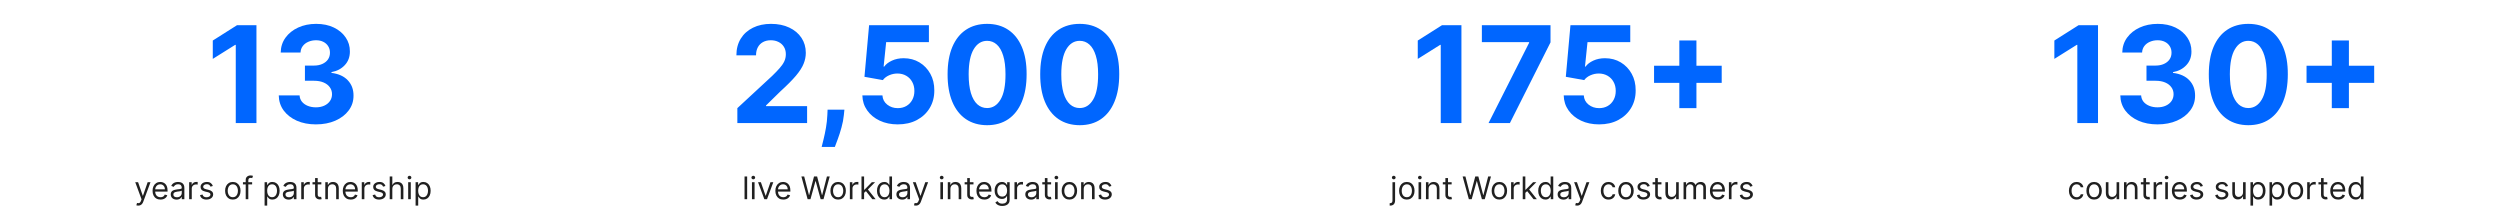
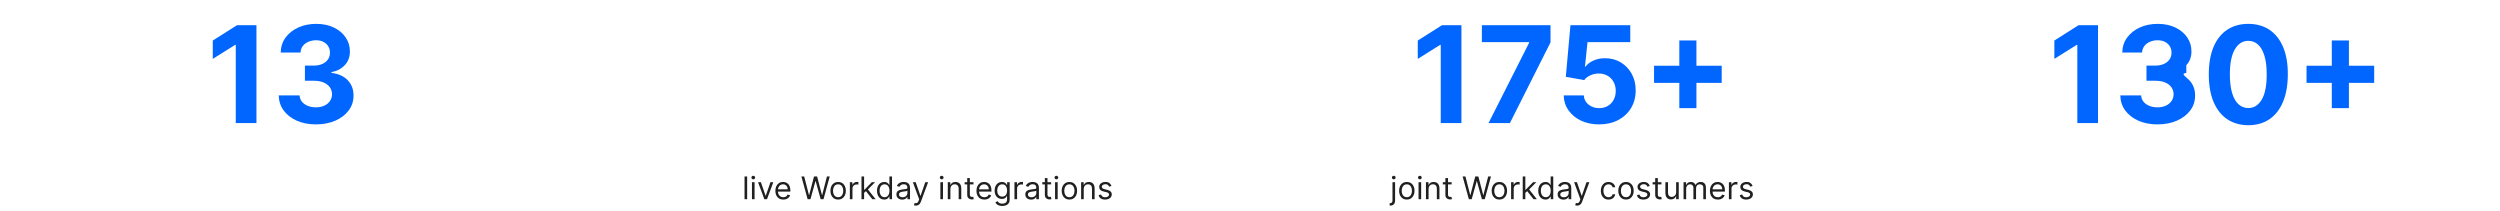
<svg xmlns="http://www.w3.org/2000/svg" width="1280" height="108" viewBox="0 0 1280 108" fill="none">
  <path d="M131.302 12.905V63H120.711V22.959H120.417L108.946 30.15V20.757L121.347 12.905H131.302ZM161.725 63.685C158.072 63.685 154.819 63.057 151.965 61.801C149.128 60.529 146.885 58.785 145.238 56.567C143.608 54.333 142.768 51.756 142.719 48.837H153.384C153.449 50.06 153.848 51.137 154.582 52.066C155.332 52.98 156.327 53.689 157.566 54.194C158.806 54.7 160.2 54.953 161.749 54.953C163.364 54.953 164.79 54.667 166.03 54.096C167.269 53.526 168.239 52.735 168.94 51.724C169.642 50.713 169.992 49.547 169.992 48.226C169.992 46.889 169.617 45.707 168.867 44.679C168.133 43.636 167.073 42.82 165.687 42.233C164.317 41.646 162.687 41.353 160.795 41.353H156.123V33.574H160.795C162.393 33.574 163.804 33.297 165.027 32.743C166.266 32.188 167.228 31.422 167.913 30.443C168.598 29.449 168.94 28.291 168.94 26.97C168.94 25.715 168.639 24.614 168.035 23.668C167.448 22.706 166.617 21.956 165.54 21.418C164.481 20.88 163.241 20.61 161.823 20.61C160.388 20.61 159.075 20.871 157.884 21.393C156.694 21.899 155.74 22.624 155.023 23.57C154.305 24.516 153.922 25.625 153.873 26.897H143.722C143.771 24.01 144.594 21.466 146.192 19.265C147.791 17.064 149.943 15.343 152.65 14.104C155.373 12.848 158.447 12.221 161.871 12.221C165.328 12.221 168.353 12.848 170.946 14.104C173.539 15.36 175.553 17.055 176.988 19.192C178.439 21.312 179.157 23.692 179.14 26.334C179.157 29.139 178.284 31.479 176.523 33.354C174.778 35.23 172.503 36.42 169.699 36.925V37.317C173.384 37.79 176.189 39.07 178.113 41.157C180.054 43.228 181.016 45.821 180.999 48.935C181.016 51.789 180.192 54.325 178.529 56.542C176.882 58.76 174.607 60.505 171.704 61.777C168.802 63.049 165.475 63.685 161.725 63.685Z" fill="#0066FF" />
-   <path d="M70.786 105.273C70.559 105.273 70.356 105.254 70.178 105.216C70 105.182 69.877 105.148 69.809 105.114L70.15 103.932C70.476 104.015 70.763 104.045 71.013 104.023C71.263 104 71.485 103.888 71.678 103.688C71.875 103.491 72.055 103.17 72.218 102.727L72.468 102.045L69.241 93.273H70.695L73.104 100.227H73.195L75.604 93.273H77.059L73.354 103.273C73.188 103.723 72.981 104.097 72.735 104.392C72.489 104.691 72.203 104.913 71.877 105.057C71.555 105.201 71.192 105.273 70.786 105.273ZM82.175 102.182C81.335 102.182 80.609 101.996 79.999 101.625C79.393 101.25 78.925 100.727 78.596 100.057C78.27 99.383 78.107 98.599 78.107 97.704C78.107 96.811 78.27 96.023 78.596 95.341C78.925 94.655 79.384 94.121 79.971 93.739C80.562 93.352 81.251 93.159 82.039 93.159C82.494 93.159 82.942 93.235 83.386 93.386C83.829 93.538 84.232 93.784 84.596 94.125C84.96 94.462 85.249 94.909 85.465 95.466C85.681 96.023 85.789 96.708 85.789 97.523V98.091H79.062V96.932H84.425C84.425 96.439 84.327 96 84.13 95.614C83.937 95.227 83.66 94.922 83.3 94.699C82.944 94.475 82.524 94.364 82.039 94.364C81.505 94.364 81.043 94.496 80.653 94.761C80.266 95.023 79.969 95.364 79.761 95.784C79.552 96.204 79.448 96.655 79.448 97.136V97.909C79.448 98.568 79.562 99.127 79.789 99.585C80.02 100.04 80.34 100.386 80.749 100.625C81.158 100.86 81.634 100.977 82.175 100.977C82.528 100.977 82.846 100.928 83.13 100.83C83.418 100.727 83.666 100.576 83.874 100.375C84.083 100.17 84.244 99.917 84.357 99.614L85.653 99.977C85.516 100.417 85.287 100.803 84.965 101.136C84.643 101.466 84.246 101.723 83.772 101.909C83.299 102.091 82.766 102.182 82.175 102.182ZM90.397 102.205C89.844 102.205 89.342 102.1 88.891 101.892C88.441 101.68 88.083 101.375 87.817 100.977C87.552 100.576 87.42 100.091 87.42 99.523C87.42 99.023 87.518 98.617 87.715 98.307C87.912 97.992 88.175 97.746 88.505 97.568C88.835 97.39 89.198 97.258 89.596 97.171C89.997 97.079 90.401 97.008 90.806 96.954C91.336 96.886 91.766 96.835 92.096 96.801C92.429 96.763 92.672 96.701 92.823 96.614C92.978 96.526 93.056 96.375 93.056 96.159V96.114C93.056 95.553 92.903 95.117 92.596 94.807C92.293 94.496 91.833 94.341 91.215 94.341C90.575 94.341 90.073 94.481 89.71 94.761C89.346 95.042 89.09 95.341 88.942 95.659L87.67 95.204C87.897 94.674 88.2 94.261 88.579 93.966C88.961 93.667 89.378 93.458 89.829 93.341C90.283 93.22 90.73 93.159 91.17 93.159C91.45 93.159 91.772 93.193 92.136 93.261C92.503 93.326 92.857 93.46 93.198 93.665C93.543 93.869 93.829 94.178 94.056 94.591C94.283 95.004 94.397 95.557 94.397 96.25V102H93.056V100.818H92.988C92.897 101.008 92.746 101.21 92.533 101.426C92.321 101.642 92.039 101.826 91.687 101.977C91.335 102.129 90.905 102.205 90.397 102.205ZM90.602 101C91.132 101 91.579 100.896 91.942 100.688C92.31 100.479 92.586 100.21 92.772 99.881C92.961 99.551 93.056 99.204 93.056 98.841V97.614C92.999 97.682 92.874 97.744 92.681 97.801C92.492 97.854 92.272 97.901 92.022 97.943C91.776 97.981 91.535 98.015 91.3 98.046C91.069 98.072 90.882 98.095 90.738 98.114C90.389 98.159 90.064 98.233 89.761 98.335C89.461 98.434 89.219 98.583 89.033 98.784C88.852 98.981 88.761 99.25 88.761 99.591C88.761 100.057 88.933 100.409 89.278 100.648C89.626 100.883 90.067 101 90.602 101ZM96.844 102V93.273H98.14V94.591H98.231C98.39 94.159 98.678 93.809 99.094 93.54C99.511 93.271 99.981 93.136 100.504 93.136C100.602 93.136 100.725 93.138 100.873 93.142C101.021 93.146 101.132 93.151 101.208 93.159V94.523C101.163 94.511 101.058 94.494 100.896 94.472C100.737 94.445 100.568 94.432 100.39 94.432C99.966 94.432 99.587 94.521 99.254 94.699C98.924 94.873 98.663 95.115 98.469 95.426C98.28 95.733 98.185 96.083 98.185 96.477V102H96.844ZM108.979 95.227L107.775 95.568C107.699 95.367 107.587 95.172 107.44 94.983C107.296 94.79 107.099 94.631 106.849 94.506C106.599 94.381 106.279 94.318 105.888 94.318C105.354 94.318 104.909 94.441 104.553 94.688C104.201 94.93 104.025 95.239 104.025 95.614C104.025 95.947 104.146 96.21 104.388 96.403C104.631 96.597 105.01 96.758 105.525 96.886L106.82 97.204C107.601 97.394 108.182 97.684 108.565 98.074C108.947 98.46 109.138 98.958 109.138 99.568C109.138 100.068 108.995 100.515 108.707 100.909C108.423 101.303 108.025 101.614 107.513 101.841C107.002 102.068 106.407 102.182 105.729 102.182C104.839 102.182 104.103 101.989 103.519 101.602C102.936 101.216 102.567 100.652 102.411 99.909L103.684 99.591C103.805 100.061 104.034 100.413 104.371 100.648C104.712 100.883 105.157 101 105.707 101C106.332 101 106.828 100.867 107.195 100.602C107.567 100.333 107.752 100.011 107.752 99.636C107.752 99.333 107.646 99.079 107.434 98.875C107.222 98.667 106.896 98.511 106.457 98.409L105.002 98.068C104.203 97.879 103.616 97.585 103.241 97.188C102.87 96.786 102.684 96.284 102.684 95.682C102.684 95.189 102.822 94.754 103.099 94.375C103.379 93.996 103.76 93.699 104.241 93.483C104.726 93.267 105.275 93.159 105.888 93.159C106.752 93.159 107.43 93.349 107.923 93.727C108.419 94.106 108.771 94.606 108.979 95.227ZM119.202 102.182C118.415 102.182 117.723 101.994 117.129 101.619C116.538 101.244 116.076 100.72 115.742 100.045C115.413 99.371 115.248 98.583 115.248 97.682C115.248 96.773 115.413 95.979 115.742 95.301C116.076 94.623 116.538 94.097 117.129 93.722C117.723 93.347 118.415 93.159 119.202 93.159C119.99 93.159 120.68 93.347 121.271 93.722C121.865 94.097 122.327 94.623 122.657 95.301C122.99 95.979 123.157 96.773 123.157 97.682C123.157 98.583 122.99 99.371 122.657 100.045C122.327 100.72 121.865 101.244 121.271 101.619C120.68 101.994 119.99 102.182 119.202 102.182ZM119.202 100.977C119.801 100.977 120.293 100.824 120.68 100.517C121.066 100.21 121.352 99.807 121.538 99.307C121.723 98.807 121.816 98.265 121.816 97.682C121.816 97.099 121.723 96.555 121.538 96.051C121.352 95.547 121.066 95.14 120.68 94.829C120.293 94.519 119.801 94.364 119.202 94.364C118.604 94.364 118.112 94.519 117.725 94.829C117.339 95.14 117.053 95.547 116.867 96.051C116.682 96.555 116.589 97.099 116.589 97.682C116.589 98.265 116.682 98.807 116.867 99.307C117.053 99.807 117.339 100.21 117.725 100.517C118.112 100.824 118.604 100.977 119.202 100.977ZM129.09 93.273V94.409H124.386V93.273H129.09ZM125.795 102V92.068C125.795 91.568 125.912 91.151 126.147 90.818C126.382 90.485 126.687 90.235 127.062 90.068C127.437 89.901 127.833 89.818 128.249 89.818C128.579 89.818 128.848 89.845 129.056 89.898C129.264 89.951 129.42 90 129.522 90.046L129.136 91.204C129.067 91.182 128.973 91.153 128.852 91.119C128.734 91.085 128.579 91.068 128.386 91.068C127.942 91.068 127.622 91.18 127.425 91.403C127.232 91.627 127.136 91.954 127.136 92.386V102H125.795ZM135.469 105.273V93.273H136.765V94.659H136.924C137.022 94.508 137.159 94.314 137.333 94.079C137.511 93.841 137.765 93.629 138.094 93.443C138.428 93.254 138.879 93.159 139.447 93.159C140.182 93.159 140.829 93.343 141.39 93.71C141.951 94.078 142.388 94.599 142.702 95.273C143.017 95.947 143.174 96.742 143.174 97.659C143.174 98.583 143.017 99.385 142.702 100.062C142.388 100.737 141.952 101.259 141.396 101.631C140.839 101.998 140.197 102.182 139.469 102.182C138.909 102.182 138.46 102.089 138.123 101.903C137.786 101.714 137.526 101.5 137.344 101.261C137.163 101.019 137.022 100.818 136.924 100.659H136.81V105.273H135.469ZM136.788 97.636C136.788 98.296 136.884 98.877 137.077 99.381C137.271 99.881 137.553 100.273 137.924 100.557C138.295 100.837 138.75 100.977 139.288 100.977C139.848 100.977 140.316 100.83 140.691 100.534C141.07 100.235 141.354 99.833 141.543 99.329C141.737 98.822 141.833 98.258 141.833 97.636C141.833 97.023 141.738 96.47 141.549 95.977C141.363 95.481 141.081 95.089 140.702 94.801C140.327 94.51 139.856 94.364 139.288 94.364C138.742 94.364 138.284 94.502 137.913 94.778C137.541 95.051 137.261 95.434 137.072 95.926C136.882 96.415 136.788 96.985 136.788 97.636ZM147.788 102.205C147.235 102.205 146.733 102.1 146.282 101.892C145.831 101.68 145.473 101.375 145.208 100.977C144.943 100.576 144.81 100.091 144.81 99.523C144.81 99.023 144.909 98.617 145.106 98.307C145.303 97.992 145.566 97.746 145.896 97.568C146.225 97.39 146.589 97.258 146.987 97.171C147.388 97.079 147.791 97.008 148.197 96.954C148.727 96.886 149.157 96.835 149.487 96.801C149.82 96.763 150.062 96.701 150.214 96.614C150.369 96.526 150.447 96.375 150.447 96.159V96.114C150.447 95.553 150.293 95.117 149.987 94.807C149.683 94.496 149.223 94.341 148.606 94.341C147.966 94.341 147.464 94.481 147.1 94.761C146.737 95.042 146.481 95.341 146.333 95.659L145.06 95.204C145.288 94.674 145.591 94.261 145.969 93.966C146.352 93.667 146.769 93.458 147.219 93.341C147.674 93.22 148.121 93.159 148.56 93.159C148.841 93.159 149.163 93.193 149.526 93.261C149.894 93.326 150.248 93.46 150.589 93.665C150.933 93.869 151.219 94.178 151.447 94.591C151.674 95.004 151.788 95.557 151.788 96.25V102H150.447V100.818H150.379C150.288 101.008 150.136 101.21 149.924 101.426C149.712 101.642 149.43 101.826 149.077 101.977C148.725 102.129 148.295 102.205 147.788 102.205ZM147.992 101C148.522 101 148.969 100.896 149.333 100.688C149.701 100.479 149.977 100.21 150.163 99.881C150.352 99.551 150.447 99.204 150.447 98.841V97.614C150.39 97.682 150.265 97.744 150.072 97.801C149.882 97.854 149.663 97.901 149.413 97.943C149.166 97.981 148.926 98.015 148.691 98.046C148.46 98.072 148.272 98.095 148.129 98.114C147.78 98.159 147.454 98.233 147.151 98.335C146.852 98.434 146.61 98.583 146.424 98.784C146.242 98.981 146.151 99.25 146.151 99.591C146.151 100.057 146.324 100.409 146.668 100.648C147.017 100.883 147.458 101 147.992 101ZM154.235 102V93.273H155.531V94.591H155.621C155.781 94.159 156.068 93.809 156.485 93.54C156.902 93.271 157.371 93.136 157.894 93.136C157.993 93.136 158.116 93.138 158.263 93.142C158.411 93.146 158.523 93.151 158.599 93.159V94.523C158.553 94.511 158.449 94.494 158.286 94.472C158.127 94.445 157.959 94.432 157.781 94.432C157.356 94.432 156.978 94.521 156.644 94.699C156.315 94.873 156.053 95.115 155.86 95.426C155.671 95.733 155.576 96.083 155.576 96.477V102H154.235ZM164.531 93.273V94.409H160.008V93.273H164.531ZM161.326 91.182H162.667V99.5C162.667 99.879 162.722 100.163 162.832 100.352C162.945 100.538 163.089 100.663 163.263 100.727C163.442 100.788 163.629 100.818 163.826 100.818C163.974 100.818 164.095 100.811 164.19 100.795C164.284 100.777 164.36 100.761 164.417 100.75L164.69 101.955C164.599 101.989 164.472 102.023 164.309 102.057C164.146 102.095 163.94 102.114 163.69 102.114C163.311 102.114 162.94 102.032 162.576 101.869C162.216 101.706 161.917 101.458 161.678 101.125C161.443 100.792 161.326 100.371 161.326 99.864V91.182ZM167.888 96.75V102H166.548V93.273H167.843V94.636H167.957C168.161 94.193 168.472 93.837 168.888 93.568C169.305 93.296 169.843 93.159 170.502 93.159C171.093 93.159 171.61 93.28 172.053 93.523C172.496 93.761 172.841 94.125 173.087 94.614C173.334 95.099 173.457 95.712 173.457 96.454V102H172.116V96.546C172.116 95.86 171.938 95.326 171.582 94.943C171.226 94.557 170.737 94.364 170.116 94.364C169.688 94.364 169.305 94.456 168.968 94.642C168.635 94.828 168.371 95.099 168.178 95.454C167.985 95.811 167.888 96.242 167.888 96.75ZM179.566 102.182C178.725 102.182 178 101.996 177.39 101.625C176.784 101.25 176.316 100.727 175.987 100.057C175.661 99.383 175.498 98.599 175.498 97.704C175.498 96.811 175.661 96.023 175.987 95.341C176.316 94.655 176.774 94.121 177.362 93.739C177.952 93.352 178.642 93.159 179.43 93.159C179.884 93.159 180.333 93.235 180.776 93.386C181.219 93.538 181.623 93.784 181.987 94.125C182.35 94.462 182.64 94.909 182.856 95.466C183.072 96.023 183.18 96.708 183.18 97.523V98.091H176.452V96.932H181.816C181.816 96.439 181.718 96 181.521 95.614C181.327 95.227 181.051 94.922 180.691 94.699C180.335 94.475 179.915 94.364 179.43 94.364C178.896 94.364 178.433 94.496 178.043 94.761C177.657 95.023 177.36 95.364 177.151 95.784C176.943 96.204 176.839 96.655 176.839 97.136V97.909C176.839 98.568 176.952 99.127 177.18 99.585C177.411 100.04 177.731 100.386 178.14 100.625C178.549 100.86 179.024 100.977 179.566 100.977C179.918 100.977 180.237 100.928 180.521 100.83C180.808 100.727 181.057 100.576 181.265 100.375C181.473 100.17 181.634 99.917 181.748 99.614L183.043 99.977C182.907 100.417 182.678 100.803 182.356 101.136C182.034 101.466 181.636 101.723 181.163 101.909C180.689 102.091 180.157 102.182 179.566 102.182ZM185.219 102V93.273H186.515V94.591H186.606C186.765 94.159 187.053 93.809 187.469 93.54C187.886 93.271 188.356 93.136 188.879 93.136C188.977 93.136 189.1 93.138 189.248 93.142C189.396 93.146 189.507 93.151 189.583 93.159V94.523C189.538 94.511 189.433 94.494 189.271 94.472C189.112 94.445 188.943 94.432 188.765 94.432C188.341 94.432 187.962 94.521 187.629 94.699C187.299 94.873 187.038 95.115 186.844 95.426C186.655 95.733 186.56 96.083 186.56 96.477V102H185.219ZM197.354 95.227L196.15 95.568C196.074 95.367 195.962 95.172 195.815 94.983C195.671 94.79 195.474 94.631 195.224 94.506C194.974 94.381 194.654 94.318 194.263 94.318C193.729 94.318 193.284 94.441 192.928 94.688C192.576 94.93 192.4 95.239 192.4 95.614C192.4 95.947 192.521 96.21 192.763 96.403C193.006 96.597 193.385 96.758 193.9 96.886L195.195 97.204C195.976 97.394 196.557 97.684 196.94 98.074C197.322 98.46 197.513 98.958 197.513 99.568C197.513 100.068 197.37 100.515 197.082 100.909C196.798 101.303 196.4 101.614 195.888 101.841C195.377 102.068 194.782 102.182 194.104 102.182C193.214 102.182 192.478 101.989 191.894 101.602C191.311 101.216 190.942 100.652 190.786 99.909L192.059 99.591C192.18 100.061 192.409 100.413 192.746 100.648C193.087 100.883 193.532 101 194.082 101C194.707 101 195.203 100.867 195.57 100.602C195.942 100.333 196.127 100.011 196.127 99.636C196.127 99.333 196.021 99.079 195.809 98.875C195.597 98.667 195.271 98.511 194.832 98.409L193.377 98.068C192.578 97.879 191.991 97.585 191.616 97.188C191.245 96.786 191.059 96.284 191.059 95.682C191.059 95.189 191.197 94.754 191.474 94.375C191.754 93.996 192.135 93.699 192.616 93.483C193.101 93.267 193.65 93.159 194.263 93.159C195.127 93.159 195.805 93.349 196.298 93.727C196.794 94.106 197.146 94.606 197.354 95.227ZM200.873 96.75V102H199.532V90.364H200.873V94.636H200.987C201.191 94.186 201.498 93.828 201.907 93.562C202.32 93.294 202.869 93.159 203.555 93.159C204.149 93.159 204.67 93.278 205.117 93.517C205.564 93.752 205.911 94.114 206.157 94.602C206.407 95.087 206.532 95.704 206.532 96.454V102H205.191V96.546C205.191 95.852 205.011 95.316 204.651 94.938C204.295 94.555 203.801 94.364 203.168 94.364C202.729 94.364 202.335 94.456 201.987 94.642C201.642 94.828 201.369 95.099 201.168 95.454C200.971 95.811 200.873 96.242 200.873 96.75ZM208.985 102V93.273H210.326V102H208.985ZM209.667 91.818C209.406 91.818 209.18 91.729 208.991 91.551C208.805 91.373 208.712 91.159 208.712 90.909C208.712 90.659 208.805 90.445 208.991 90.267C209.18 90.089 209.406 90 209.667 90C209.928 90 210.152 90.089 210.337 90.267C210.527 90.445 210.621 90.659 210.621 90.909C210.621 91.159 210.527 91.373 210.337 91.551C210.152 91.729 209.928 91.818 209.667 91.818ZM212.782 105.273V93.273H214.077V94.659H214.237C214.335 94.508 214.471 94.314 214.646 94.079C214.824 93.841 215.077 93.629 215.407 93.443C215.74 93.254 216.191 93.159 216.759 93.159C217.494 93.159 218.142 93.343 218.702 93.71C219.263 94.078 219.701 94.599 220.015 95.273C220.329 95.947 220.487 96.742 220.487 97.659C220.487 98.583 220.329 99.385 220.015 100.062C219.701 100.737 219.265 101.259 218.708 101.631C218.151 101.998 217.509 102.182 216.782 102.182C216.221 102.182 215.772 102.089 215.435 101.903C215.098 101.714 214.839 101.5 214.657 101.261C214.475 101.019 214.335 100.818 214.237 100.659H214.123V105.273H212.782ZM214.1 97.636C214.1 98.296 214.197 98.877 214.39 99.381C214.583 99.881 214.865 100.273 215.237 100.557C215.608 100.837 216.062 100.977 216.6 100.977C217.161 100.977 217.629 100.83 218.004 100.534C218.382 100.235 218.666 99.833 218.856 99.329C219.049 98.822 219.146 98.258 219.146 97.636C219.146 97.023 219.051 96.47 218.862 95.977C218.676 95.481 218.394 95.089 218.015 94.801C217.64 94.51 217.168 94.364 216.6 94.364C216.055 94.364 215.596 94.502 215.225 94.778C214.854 95.051 214.574 95.434 214.384 95.926C214.195 96.415 214.1 96.985 214.1 97.636Z" fill="#202020" />
-   <path d="M377.523 63V55.368L395.354 38.858C396.871 37.39 398.143 36.069 399.17 34.895C400.214 33.721 401.005 32.572 401.543 31.446C402.081 30.305 402.35 29.074 402.35 27.753C402.35 26.285 402.016 25.021 401.347 23.962C400.679 22.885 399.765 22.062 398.608 21.491C397.45 20.904 396.137 20.61 394.67 20.61C393.137 20.61 391.8 20.92 390.658 21.54C389.517 22.16 388.636 23.048 388.016 24.206C387.397 25.364 387.087 26.742 387.087 28.34H377.034C377.034 25.062 377.776 22.217 379.26 19.803C380.744 17.39 382.823 15.523 385.497 14.202C388.171 12.881 391.253 12.221 394.743 12.221C398.33 12.221 401.453 12.857 404.111 14.129C406.786 15.384 408.865 17.129 410.349 19.363C411.832 21.597 412.574 24.157 412.574 27.044C412.574 28.935 412.199 30.802 411.449 32.645C410.715 34.487 409.403 36.534 407.511 38.784C405.62 41.018 402.953 43.701 399.513 46.832L392.199 53.999V54.341H413.235V63H377.523ZM432.332 56.151L432.063 58.842C431.851 60.994 431.443 63.139 430.84 65.275C430.253 67.427 429.633 69.376 428.981 71.121C428.345 72.866 427.832 74.235 427.44 75.23H420.689C420.934 74.268 421.268 72.923 421.692 71.194C422.116 69.482 422.515 67.558 422.891 65.422C423.266 63.285 423.502 61.108 423.6 58.891L423.722 56.151H432.332ZM459.654 63.685C456.197 63.685 453.115 63.049 450.408 61.777C447.718 60.505 445.581 58.752 444 56.518C442.418 54.284 441.594 51.724 441.529 48.837H451.803C451.917 50.778 452.732 52.352 454.249 53.558C455.765 54.765 457.567 55.368 459.654 55.368C461.318 55.368 462.785 55.002 464.057 54.268C465.345 53.518 466.348 52.482 467.066 51.161C467.8 49.824 468.166 48.291 468.166 46.563C468.166 44.802 467.791 43.252 467.041 41.915C466.307 40.578 465.288 39.535 463.984 38.784C462.679 38.034 461.187 37.651 459.508 37.635C458.04 37.635 456.613 37.936 455.227 38.54C453.857 39.143 452.789 39.967 452.023 41.01L442.605 39.322L444.978 12.905H475.602V21.564H453.71L452.414 34.112H452.708C453.588 32.873 454.917 31.846 456.695 31.03C458.472 30.215 460.461 29.808 462.663 29.808C465.68 29.808 468.37 30.517 470.735 31.936C473.099 33.354 474.966 35.303 476.336 37.782C477.706 40.244 478.383 43.081 478.366 46.294C478.383 49.669 477.6 52.67 476.018 55.295C474.453 57.904 472.259 59.959 469.438 61.459C466.634 62.943 463.372 63.685 459.654 63.685ZM505.395 64.101C501.188 64.084 497.568 63.049 494.535 60.994C491.518 58.94 489.194 55.964 487.563 52.066C485.949 48.169 485.15 43.481 485.166 38.002C485.166 32.539 485.973 27.883 487.588 24.035C489.219 20.186 491.542 17.259 494.559 15.254C497.592 13.232 501.204 12.221 505.395 12.221C509.586 12.221 513.19 13.232 516.206 15.254C519.239 17.276 521.571 20.211 523.202 24.059C524.833 27.891 525.64 32.539 525.624 38.002C525.624 43.497 524.808 48.193 523.177 52.091C521.563 55.988 519.248 58.964 516.231 61.019C513.214 63.073 509.602 64.101 505.395 64.101ZM505.395 55.319C508.265 55.319 510.556 53.876 512.268 50.99C513.98 48.104 514.828 43.774 514.812 38.002C514.812 34.202 514.421 31.039 513.638 28.511C512.872 25.983 511.779 24.084 510.36 22.812C508.958 21.54 507.303 20.904 505.395 20.904C502.541 20.904 500.258 22.331 498.546 25.184C496.834 28.038 495.97 32.311 495.953 38.002C495.953 41.85 496.336 45.062 497.103 47.639C497.886 50.199 498.986 52.123 500.405 53.412C501.824 54.684 503.487 55.319 505.395 55.319ZM552.817 64.101C548.61 64.084 544.99 63.049 541.957 60.994C538.94 58.94 536.616 55.964 534.986 52.066C533.371 48.169 532.572 43.481 532.589 38.002C532.589 32.539 533.396 27.883 535.01 24.035C536.641 20.186 538.965 17.259 541.981 15.254C545.014 13.232 548.626 12.221 552.817 12.221C557.008 12.221 560.612 13.232 563.629 15.254C566.662 17.276 568.994 20.211 570.624 24.059C572.255 27.891 573.062 32.539 573.046 38.002C573.046 43.497 572.23 48.193 570.6 52.091C568.985 55.988 566.67 58.964 563.653 61.019C560.636 63.073 557.024 64.101 552.817 64.101ZM552.817 55.319C555.687 55.319 557.978 53.876 559.69 50.99C561.403 48.104 562.251 43.774 562.234 38.002C562.234 34.202 561.843 31.039 561.06 28.511C560.294 25.983 559.201 24.084 557.783 22.812C556.38 21.54 554.725 20.904 552.817 20.904C549.963 20.904 547.681 22.331 545.968 25.184C544.256 28.038 543.392 32.311 543.376 38.002C543.376 41.85 543.759 45.062 544.525 47.639C545.308 50.199 546.409 52.123 547.827 53.412C549.246 54.684 550.909 55.319 552.817 55.319Z" fill="#0066FF" />
  <path d="M382.545 90.364V102H381.204V90.364H382.545ZM385.001 102V93.273H386.342V102H385.001ZM385.683 91.818C385.421 91.818 385.196 91.729 385.006 91.551C384.821 91.373 384.728 91.159 384.728 90.909C384.728 90.659 384.821 90.445 385.006 90.267C385.196 90.089 385.421 90 385.683 90C385.944 90 386.167 90.089 386.353 90.267C386.542 90.445 386.637 90.659 386.637 90.909C386.637 91.159 386.542 91.373 386.353 91.551C386.167 91.729 385.944 91.818 385.683 91.818ZM395.934 93.273L392.707 102H391.343L388.116 93.273H389.57L391.979 100.227H392.07L394.479 93.273H395.934ZM401.05 102.182C400.21 102.182 399.484 101.996 398.874 101.625C398.268 101.25 397.8 100.727 397.471 100.057C397.145 99.383 396.982 98.599 396.982 97.704C396.982 96.811 397.145 96.023 397.471 95.341C397.8 94.655 398.259 94.121 398.846 93.739C399.437 93.352 400.126 93.159 400.914 93.159C401.369 93.159 401.817 93.235 402.261 93.386C402.704 93.538 403.107 93.784 403.471 94.125C403.835 94.462 404.124 94.909 404.34 95.466C404.556 96.023 404.664 96.708 404.664 97.523V98.091H397.937V96.932H403.3C403.3 96.439 403.202 96 403.005 95.614C402.812 95.227 402.535 94.922 402.175 94.699C401.819 94.475 401.399 94.364 400.914 94.364C400.38 94.364 399.918 94.496 399.528 94.761C399.141 95.023 398.844 95.364 398.636 95.784C398.427 96.204 398.323 96.655 398.323 97.136V97.909C398.323 98.568 398.437 99.127 398.664 99.585C398.895 100.04 399.215 100.386 399.624 100.625C400.033 100.86 400.509 100.977 401.05 100.977C401.403 100.977 401.721 100.928 402.005 100.83C402.293 100.727 402.541 100.576 402.749 100.375C402.958 100.17 403.119 99.917 403.232 99.614L404.528 99.977C404.391 100.417 404.162 100.803 403.84 101.136C403.518 101.466 403.121 101.723 402.647 101.909C402.174 102.091 401.641 102.182 401.05 102.182ZM413.499 102L410.317 90.364H411.749L414.181 99.841H414.295L416.772 90.364H418.363L420.84 99.841H420.954L423.386 90.364H424.817L421.636 102H420.181L417.613 92.727H417.522L414.954 102H413.499ZM429.124 102.182C428.336 102.182 427.645 101.994 427.05 101.619C426.46 101.244 425.997 100.72 425.664 100.045C425.335 99.371 425.17 98.583 425.17 97.682C425.17 96.773 425.335 95.979 425.664 95.301C425.997 94.623 426.46 94.097 427.05 93.722C427.645 93.347 428.336 93.159 429.124 93.159C429.912 93.159 430.602 93.347 431.192 93.722C431.787 94.097 432.249 94.623 432.579 95.301C432.912 95.979 433.079 96.773 433.079 97.682C433.079 98.583 432.912 99.371 432.579 100.045C432.249 100.72 431.787 101.244 431.192 101.619C430.602 101.994 429.912 102.182 429.124 102.182ZM429.124 100.977C429.723 100.977 430.215 100.824 430.602 100.517C430.988 100.21 431.274 99.807 431.46 99.307C431.645 98.807 431.738 98.265 431.738 97.682C431.738 97.099 431.645 96.555 431.46 96.051C431.274 95.547 430.988 95.14 430.602 94.829C430.215 94.519 429.723 94.364 429.124 94.364C428.526 94.364 428.033 94.519 427.647 94.829C427.261 95.14 426.975 95.547 426.789 96.051C426.603 96.555 426.511 97.099 426.511 97.682C426.511 98.265 426.603 98.807 426.789 99.307C426.975 99.807 427.261 100.21 427.647 100.517C428.033 100.824 428.526 100.977 429.124 100.977ZM435.126 102V93.273H436.421V94.591H436.512C436.671 94.159 436.959 93.809 437.376 93.54C437.792 93.271 438.262 93.136 438.785 93.136C438.883 93.136 439.006 93.138 439.154 93.142C439.302 93.146 439.414 93.151 439.489 93.159V94.523C439.444 94.511 439.34 94.494 439.177 94.472C439.018 94.445 438.849 94.432 438.671 94.432C438.247 94.432 437.868 94.521 437.535 94.699C437.205 94.873 436.944 95.115 436.751 95.426C436.561 95.733 436.467 96.083 436.467 96.477V102H435.126ZM442.329 98.818L442.306 97.159H442.579L446.397 93.273H448.056L443.988 97.386H443.874L442.329 98.818ZM441.079 102V90.364H442.42V102H441.079ZM446.624 102L443.215 97.682L444.17 96.75L448.329 102H446.624ZM452.718 102.182C451.991 102.182 451.349 101.998 450.792 101.631C450.235 101.259 449.799 100.737 449.485 100.062C449.171 99.385 449.013 98.583 449.013 97.659C449.013 96.742 449.171 95.947 449.485 95.273C449.799 94.599 450.237 94.078 450.798 93.71C451.358 93.343 452.006 93.159 452.741 93.159C453.309 93.159 453.758 93.254 454.087 93.443C454.421 93.629 454.674 93.841 454.849 94.079C455.027 94.314 455.165 94.508 455.263 94.659H455.377V90.364H456.718V102H455.423V100.659H455.263C455.165 100.818 455.025 101.019 454.843 101.261C454.661 101.5 454.402 101.714 454.065 101.903C453.728 102.089 453.279 102.182 452.718 102.182ZM452.9 100.977C453.438 100.977 453.892 100.837 454.263 100.557C454.635 100.273 454.917 99.881 455.11 99.381C455.303 98.877 455.4 98.296 455.4 97.636C455.4 96.985 455.305 96.415 455.116 95.926C454.926 95.434 454.646 95.051 454.275 94.778C453.904 94.502 453.445 94.364 452.9 94.364C452.332 94.364 451.858 94.51 451.479 94.801C451.104 95.089 450.822 95.481 450.633 95.977C450.447 96.47 450.354 97.023 450.354 97.636C450.354 98.258 450.449 98.822 450.638 99.329C450.832 99.833 451.116 100.235 451.491 100.534C451.87 100.83 452.339 100.977 452.9 100.977ZM461.928 102.205C461.375 102.205 460.873 102.1 460.423 101.892C459.972 101.68 459.614 101.375 459.349 100.977C459.084 100.576 458.951 100.091 458.951 99.523C458.951 99.023 459.049 98.617 459.246 98.307C459.443 97.992 459.707 97.746 460.036 97.568C460.366 97.39 460.729 97.258 461.127 97.171C461.529 97.079 461.932 97.008 462.337 96.954C462.868 96.886 463.298 96.835 463.627 96.801C463.96 96.763 464.203 96.701 464.354 96.614C464.51 96.526 464.587 96.375 464.587 96.159V96.114C464.587 95.553 464.434 95.117 464.127 94.807C463.824 94.496 463.364 94.341 462.746 94.341C462.106 94.341 461.604 94.481 461.241 94.761C460.877 95.042 460.621 95.341 460.474 95.659L459.201 95.204C459.428 94.674 459.731 94.261 460.11 93.966C460.493 93.667 460.909 93.458 461.36 93.341C461.815 93.22 462.262 93.159 462.701 93.159C462.981 93.159 463.303 93.193 463.667 93.261C464.034 93.326 464.388 93.46 464.729 93.665C465.074 93.869 465.36 94.178 465.587 94.591C465.815 95.004 465.928 95.557 465.928 96.25V102H464.587V100.818H464.519C464.428 101.008 464.277 101.21 464.065 101.426C463.853 101.642 463.57 101.826 463.218 101.977C462.866 102.129 462.436 102.205 461.928 102.205ZM462.133 101C462.663 101 463.11 100.896 463.474 100.688C463.841 100.479 464.118 100.21 464.303 99.881C464.493 99.551 464.587 99.204 464.587 98.841V97.614C464.531 97.682 464.406 97.744 464.212 97.801C464.023 97.854 463.803 97.901 463.553 97.943C463.307 97.981 463.067 98.015 462.832 98.046C462.601 98.072 462.413 98.095 462.269 98.114C461.921 98.159 461.595 98.233 461.292 98.335C460.993 98.434 460.75 98.583 460.565 98.784C460.383 98.981 460.292 99.25 460.292 99.591C460.292 100.057 460.464 100.409 460.809 100.648C461.157 100.883 461.599 101 462.133 101ZM468.927 105.273C468.7 105.273 468.497 105.254 468.319 105.216C468.141 105.182 468.018 105.148 467.95 105.114L468.29 103.932C468.616 104.015 468.904 104.045 469.154 104.023C469.404 104 469.626 103.888 469.819 103.688C470.016 103.491 470.196 103.17 470.359 102.727L470.609 102.045L467.381 93.273H468.836L471.245 100.227H471.336L473.745 93.273H475.2L471.495 103.273C471.328 103.723 471.122 104.097 470.876 104.392C470.629 104.691 470.344 104.913 470.018 105.057C469.696 105.201 469.332 105.273 468.927 105.273ZM481.469 102V93.273H482.81V102H481.469ZM482.151 91.818C481.89 91.818 481.665 91.729 481.475 91.551C481.29 91.373 481.197 91.159 481.197 90.909C481.197 90.659 481.29 90.445 481.475 90.267C481.665 90.089 481.89 90 482.151 90C482.413 90 482.636 90.089 482.822 90.267C483.011 90.445 483.106 90.659 483.106 90.909C483.106 91.159 483.011 91.373 482.822 91.551C482.636 91.729 482.413 91.818 482.151 91.818ZM486.607 96.75V102H485.266V93.273H486.562V94.636H486.675C486.88 94.193 487.191 93.837 487.607 93.568C488.024 93.296 488.562 93.159 489.221 93.159C489.812 93.159 490.329 93.28 490.772 93.523C491.215 93.761 491.56 94.125 491.806 94.614C492.052 95.099 492.175 95.712 492.175 96.454V102H490.835V96.546C490.835 95.86 490.656 95.326 490.3 94.943C489.944 94.557 489.456 94.364 488.835 94.364C488.406 94.364 488.024 94.456 487.687 94.642C487.353 94.828 487.09 95.099 486.897 95.454C486.704 95.811 486.607 96.242 486.607 96.75ZM498.421 93.273V94.409H493.898V93.273H498.421ZM495.217 91.182H496.558V99.5C496.558 99.879 496.612 100.163 496.722 100.352C496.836 100.538 496.98 100.663 497.154 100.727C497.332 100.788 497.52 100.818 497.717 100.818C497.864 100.818 497.986 100.811 498.08 100.795C498.175 100.777 498.251 100.761 498.308 100.75L498.58 101.955C498.489 101.989 498.362 102.023 498.2 102.057C498.037 102.095 497.83 102.114 497.58 102.114C497.201 102.114 496.83 102.032 496.467 101.869C496.107 101.706 495.808 101.458 495.569 101.125C495.334 100.792 495.217 100.371 495.217 99.864V91.182ZM504.004 102.182C503.163 102.182 502.437 101.996 501.827 101.625C501.221 101.25 500.754 100.727 500.424 100.057C500.098 99.383 499.935 98.599 499.935 97.704C499.935 96.811 500.098 96.023 500.424 95.341C500.754 94.655 501.212 94.121 501.799 93.739C502.39 93.352 503.079 93.159 503.867 93.159C504.322 93.159 504.771 93.235 505.214 93.386C505.657 93.538 506.06 93.784 506.424 94.125C506.788 94.462 507.077 94.909 507.293 95.466C507.509 96.023 507.617 96.708 507.617 97.523V98.091H500.89V96.932H506.254C506.254 96.439 506.155 96 505.958 95.614C505.765 95.227 505.488 94.922 505.129 94.699C504.772 94.475 504.352 94.364 503.867 94.364C503.333 94.364 502.871 94.496 502.481 94.761C502.094 95.023 501.797 95.364 501.589 95.784C501.38 96.204 501.276 96.655 501.276 97.136V97.909C501.276 98.568 501.39 99.127 501.617 99.585C501.848 100.04 502.168 100.386 502.577 100.625C502.987 100.86 503.462 100.977 504.004 100.977C504.356 100.977 504.674 100.928 504.958 100.83C505.246 100.727 505.494 100.576 505.702 100.375C505.911 100.17 506.072 99.917 506.185 99.614L507.481 99.977C507.344 100.417 507.115 100.803 506.793 101.136C506.471 101.466 506.074 101.723 505.6 101.909C505.127 102.091 504.594 102.182 504.004 102.182ZM513.18 105.455C512.532 105.455 511.975 105.371 511.509 105.205C511.043 105.042 510.655 104.826 510.344 104.557C510.038 104.292 509.793 104.008 509.612 103.705L510.68 102.955C510.801 103.114 510.954 103.295 511.14 103.5C511.326 103.708 511.579 103.888 511.901 104.04C512.227 104.195 512.653 104.273 513.18 104.273C513.884 104.273 514.466 104.102 514.924 103.761C515.382 103.42 515.612 102.886 515.612 102.159V100.386H515.498C515.399 100.545 515.259 100.742 515.077 100.977C514.899 101.208 514.642 101.415 514.305 101.597C513.971 101.775 513.521 101.864 512.952 101.864C512.248 101.864 511.615 101.697 511.055 101.364C510.498 101.03 510.057 100.545 509.731 99.909C509.409 99.273 509.248 98.5 509.248 97.591C509.248 96.697 509.405 95.919 509.719 95.256C510.034 94.589 510.471 94.074 511.032 93.71C511.593 93.343 512.24 93.159 512.975 93.159C513.543 93.159 513.994 93.254 514.327 93.443C514.665 93.629 514.922 93.841 515.1 94.079C515.282 94.314 515.422 94.508 515.521 94.659H515.657V93.273H516.952V102.25C516.952 103 516.782 103.61 516.441 104.08C516.104 104.553 515.649 104.9 515.077 105.119C514.509 105.343 513.877 105.455 513.18 105.455ZM513.134 100.659C513.672 100.659 514.127 100.536 514.498 100.29C514.869 100.044 515.151 99.689 515.344 99.227C515.538 98.765 515.634 98.212 515.634 97.568C515.634 96.939 515.54 96.385 515.35 95.903C515.161 95.422 514.88 95.046 514.509 94.773C514.138 94.5 513.68 94.364 513.134 94.364C512.566 94.364 512.093 94.508 511.714 94.796C511.339 95.083 511.057 95.47 510.867 95.954C510.682 96.439 510.589 96.977 510.589 97.568C510.589 98.174 510.683 98.71 510.873 99.176C511.066 99.638 511.35 100.002 511.725 100.267C512.104 100.528 512.574 100.659 513.134 100.659ZM519.407 102V93.273H520.702V94.591H520.793C520.952 94.159 521.24 93.809 521.657 93.54C522.074 93.271 522.543 93.136 523.066 93.136C523.165 93.136 523.288 93.138 523.435 93.142C523.583 93.146 523.695 93.151 523.771 93.159V94.523C523.725 94.511 523.621 94.494 523.458 94.472C523.299 94.445 523.13 94.432 522.952 94.432C522.528 94.432 522.149 94.521 521.816 94.699C521.487 94.873 521.225 95.115 521.032 95.426C520.843 95.733 520.748 96.083 520.748 96.477V102H519.407ZM527.928 102.205C527.375 102.205 526.873 102.1 526.423 101.892C525.972 101.68 525.614 101.375 525.349 100.977C525.084 100.576 524.951 100.091 524.951 99.523C524.951 99.023 525.049 98.617 525.246 98.307C525.443 97.992 525.707 97.746 526.036 97.568C526.366 97.39 526.729 97.258 527.127 97.171C527.529 97.079 527.932 97.008 528.337 96.954C528.868 96.886 529.298 96.835 529.627 96.801C529.96 96.763 530.203 96.701 530.354 96.614C530.51 96.526 530.587 96.375 530.587 96.159V96.114C530.587 95.553 530.434 95.117 530.127 94.807C529.824 94.496 529.364 94.341 528.746 94.341C528.106 94.341 527.604 94.481 527.241 94.761C526.877 95.042 526.621 95.341 526.474 95.659L525.201 95.204C525.428 94.674 525.731 94.261 526.11 93.966C526.493 93.667 526.909 93.458 527.36 93.341C527.815 93.22 528.262 93.159 528.701 93.159C528.981 93.159 529.303 93.193 529.667 93.261C530.034 93.326 530.388 93.46 530.729 93.665C531.074 93.869 531.36 94.178 531.587 94.591C531.815 95.004 531.928 95.557 531.928 96.25V102H530.587V100.818H530.519C530.428 101.008 530.277 101.21 530.065 101.426C529.853 101.642 529.57 101.826 529.218 101.977C528.866 102.129 528.436 102.205 527.928 102.205ZM528.133 101C528.663 101 529.11 100.896 529.474 100.688C529.841 100.479 530.118 100.21 530.303 99.881C530.493 99.551 530.587 99.204 530.587 98.841V97.614C530.531 97.682 530.406 97.744 530.212 97.801C530.023 97.854 529.803 97.901 529.553 97.943C529.307 97.981 529.067 98.015 528.832 98.046C528.601 98.072 528.413 98.095 528.269 98.114C527.921 98.159 527.595 98.233 527.292 98.335C526.993 98.434 526.75 98.583 526.565 98.784C526.383 98.981 526.292 99.25 526.292 99.591C526.292 100.057 526.464 100.409 526.809 100.648C527.157 100.883 527.599 101 528.133 101ZM538.171 93.273V94.409H533.648V93.273H538.171ZM534.967 91.182H536.308V99.5C536.308 99.879 536.362 100.163 536.472 100.352C536.586 100.538 536.73 100.663 536.904 100.727C537.082 100.788 537.27 100.818 537.467 100.818C537.614 100.818 537.736 100.811 537.83 100.795C537.925 100.777 538.001 100.761 538.058 100.75L538.33 101.955C538.239 101.989 538.112 102.023 537.95 102.057C537.787 102.095 537.58 102.114 537.33 102.114C536.951 102.114 536.58 102.032 536.217 101.869C535.857 101.706 535.558 101.458 535.319 101.125C535.084 100.792 534.967 100.371 534.967 99.864V91.182ZM540.188 102V93.273H541.529V102H540.188ZM540.87 91.818C540.609 91.818 540.383 91.729 540.194 91.551C540.008 91.373 539.915 91.159 539.915 90.909C539.915 90.659 540.008 90.445 540.194 90.267C540.383 90.089 540.609 90 540.87 90C541.131 90 541.355 90.089 541.54 90.267C541.73 90.445 541.825 90.659 541.825 90.909C541.825 91.159 541.73 91.373 541.54 91.551C541.355 91.729 541.131 91.818 540.87 91.818ZM547.531 102.182C546.743 102.182 546.051 101.994 545.457 101.619C544.866 101.244 544.404 100.72 544.07 100.045C543.741 99.371 543.576 98.583 543.576 97.682C543.576 96.773 543.741 95.979 544.07 95.301C544.404 94.623 544.866 94.097 545.457 93.722C546.051 93.347 546.743 93.159 547.531 93.159C548.318 93.159 549.008 93.347 549.599 93.722C550.193 94.097 550.656 94.623 550.985 95.301C551.318 95.979 551.485 96.773 551.485 97.682C551.485 98.583 551.318 99.371 550.985 100.045C550.656 100.72 550.193 101.244 549.599 101.619C549.008 101.994 548.318 102.182 547.531 102.182ZM547.531 100.977C548.129 100.977 548.621 100.824 549.008 100.517C549.394 100.21 549.68 99.807 549.866 99.307C550.051 98.807 550.144 98.265 550.144 97.682C550.144 97.099 550.051 96.555 549.866 96.051C549.68 95.547 549.394 95.14 549.008 94.829C548.621 94.519 548.129 94.364 547.531 94.364C546.932 94.364 546.44 94.519 546.053 94.829C545.667 95.14 545.381 95.547 545.195 96.051C545.01 96.555 544.917 97.099 544.917 97.682C544.917 98.265 545.01 98.807 545.195 99.307C545.381 99.807 545.667 100.21 546.053 100.517C546.44 100.824 546.932 100.977 547.531 100.977ZM554.873 96.75V102H553.532V93.273H554.827V94.636H554.941C555.146 94.193 555.456 93.837 555.873 93.568C556.29 93.296 556.827 93.159 557.487 93.159C558.077 93.159 558.594 93.28 559.038 93.523C559.481 93.761 559.826 94.125 560.072 94.614C560.318 95.099 560.441 95.712 560.441 96.454V102H559.1V96.546C559.1 95.86 558.922 95.326 558.566 94.943C558.21 94.557 557.721 94.364 557.1 94.364C556.672 94.364 556.29 94.456 555.952 94.642C555.619 94.828 555.356 95.099 555.163 95.454C554.969 95.811 554.873 96.242 554.873 96.75ZM569.073 95.227L567.869 95.568C567.793 95.367 567.681 95.172 567.533 94.983C567.389 94.79 567.192 94.631 566.942 94.506C566.692 94.381 566.372 94.318 565.982 94.318C565.448 94.318 565.003 94.441 564.647 94.688C564.295 94.93 564.119 95.239 564.119 95.614C564.119 95.947 564.24 96.21 564.482 96.403C564.725 96.597 565.103 96.758 565.619 96.886L566.914 97.204C567.694 97.394 568.276 97.684 568.658 98.074C569.041 98.46 569.232 98.958 569.232 99.568C569.232 100.068 569.088 100.515 568.8 100.909C568.516 101.303 568.119 101.614 567.607 101.841C567.096 102.068 566.501 102.182 565.823 102.182C564.933 102.182 564.196 101.989 563.613 101.602C563.03 101.216 562.66 100.652 562.505 99.909L563.778 99.591C563.899 100.061 564.128 100.413 564.465 100.648C564.806 100.883 565.251 101 565.8 101C566.425 101 566.922 100.867 567.289 100.602C567.66 100.333 567.846 100.011 567.846 99.636C567.846 99.333 567.74 99.079 567.528 98.875C567.316 98.667 566.99 98.511 566.55 98.409L565.096 98.068C564.297 97.879 563.71 97.585 563.335 97.188C562.963 96.786 562.778 96.284 562.778 95.682C562.778 95.189 562.916 94.754 563.192 94.375C563.473 93.996 563.853 93.699 564.335 93.483C564.819 93.267 565.369 93.159 565.982 93.159C566.846 93.159 567.524 93.349 568.016 93.727C568.513 94.106 568.865 94.606 569.073 95.227Z" fill="#202020" />
  <path d="M748.252 12.905V63H737.661V22.959H737.367L725.896 30.15V20.757L738.297 12.905H748.252ZM762.14 63L782.906 21.907V21.564H758.715V12.905H793.864V21.687L773.073 63H762.14ZM818.747 63.685C815.29 63.685 812.208 63.049 809.501 61.777C806.81 60.505 804.674 58.752 803.092 56.518C801.51 54.284 800.687 51.724 800.622 48.837H810.895C811.009 50.778 811.824 52.352 813.341 53.558C814.857 54.765 816.659 55.368 818.747 55.368C820.41 55.368 821.878 55.002 823.15 54.268C824.438 53.518 825.441 52.482 826.158 51.161C826.892 49.824 827.259 48.291 827.259 46.563C827.259 44.802 826.884 43.252 826.134 41.915C825.4 40.578 824.381 39.535 823.076 38.784C821.772 38.034 820.28 37.651 818.6 37.635C817.132 37.635 815.705 37.936 814.319 38.54C812.95 39.143 811.881 39.967 811.115 41.01L801.698 39.322L804.071 12.905H834.695V21.564H812.803L811.506 34.112H811.8C812.681 32.873 814.01 31.846 815.787 31.03C817.564 30.215 819.554 29.808 821.755 29.808C824.772 29.808 827.463 30.517 829.827 31.936C832.192 33.354 834.059 35.303 835.429 37.782C836.798 40.244 837.475 43.081 837.459 46.294C837.475 49.669 836.692 52.67 835.111 55.295C833.545 57.904 831.352 59.959 828.531 61.459C825.726 62.943 822.465 63.685 818.747 63.685ZM859.815 55.368V20.733H868.572V55.368H859.815ZM846.876 42.429V33.672H881.512V42.429H846.876Z" fill="#0066FF" />
  <path d="M712.946 93.273H714.287V102.636C714.287 103.174 714.194 103.64 714.009 104.034C713.827 104.428 713.55 104.733 713.179 104.949C712.812 105.165 712.348 105.273 711.787 105.273C711.741 105.273 711.696 105.273 711.651 105.273C711.605 105.273 711.56 105.273 711.514 105.273V104.023C711.56 104.023 711.601 104.023 711.639 104.023C711.677 104.023 711.719 104.023 711.764 104.023C712.173 104.023 712.473 103.902 712.662 103.659C712.851 103.42 712.946 103.08 712.946 102.636V93.273ZM713.605 91.818C713.344 91.818 713.118 91.729 712.929 91.551C712.743 91.373 712.651 91.159 712.651 90.909C712.651 90.659 712.743 90.445 712.929 90.267C713.118 90.089 713.344 90 713.605 90C713.866 90 714.09 90.089 714.276 90.267C714.465 90.445 714.56 90.659 714.56 90.909C714.56 91.159 714.465 91.373 714.276 91.551C714.09 91.729 713.866 91.818 713.605 91.818ZM720.288 102.182C719.5 102.182 718.809 101.994 718.214 101.619C717.624 101.244 717.161 100.72 716.828 100.045C716.499 99.371 716.334 98.583 716.334 97.682C716.334 96.773 716.499 95.979 716.828 95.301C717.161 94.623 717.624 94.097 718.214 93.722C718.809 93.347 719.5 93.159 720.288 93.159C721.076 93.159 721.766 93.347 722.357 93.722C722.951 94.097 723.413 94.623 723.743 95.301C724.076 95.979 724.243 96.773 724.243 97.682C724.243 98.583 724.076 99.371 723.743 100.045C723.413 100.72 722.951 101.244 722.357 101.619C721.766 101.994 721.076 102.182 720.288 102.182ZM720.288 100.977C720.887 100.977 721.379 100.824 721.766 100.517C722.152 100.21 722.438 99.807 722.624 99.307C722.809 98.807 722.902 98.265 722.902 97.682C722.902 97.099 722.809 96.555 722.624 96.051C722.438 95.547 722.152 95.14 721.766 94.829C721.379 94.519 720.887 94.364 720.288 94.364C719.69 94.364 719.197 94.519 718.811 94.829C718.425 95.14 718.139 95.547 717.953 96.051C717.768 96.555 717.675 97.099 717.675 97.682C717.675 98.265 717.768 98.807 717.953 99.307C718.139 99.807 718.425 100.21 718.811 100.517C719.197 100.824 719.69 100.977 720.288 100.977ZM726.29 102V93.273H727.631V102H726.29ZM726.972 91.818C726.71 91.818 726.485 91.729 726.295 91.551C726.11 91.373 726.017 91.159 726.017 90.909C726.017 90.659 726.11 90.445 726.295 90.267C726.485 90.089 726.71 90 726.972 90C727.233 90 727.456 90.089 727.642 90.267C727.831 90.445 727.926 90.659 727.926 90.909C727.926 91.159 727.831 91.373 727.642 91.551C727.456 91.729 727.233 91.818 726.972 91.818ZM731.428 96.75V102H730.087V93.273H731.382V94.636H731.496C731.7 94.193 732.011 93.837 732.428 93.568C732.844 93.296 733.382 93.159 734.041 93.159C734.632 93.159 735.149 93.28 735.592 93.523C736.036 93.761 736.38 94.125 736.626 94.614C736.873 95.099 736.996 95.712 736.996 96.454V102H735.655V96.546C735.655 95.86 735.477 95.326 735.121 94.943C734.765 94.557 734.276 94.364 733.655 94.364C733.227 94.364 732.844 94.456 732.507 94.642C732.174 94.828 731.911 95.099 731.717 95.454C731.524 95.811 731.428 96.242 731.428 96.75ZM743.241 93.273V94.409H738.719V93.273H743.241ZM740.037 91.182H741.378V99.5C741.378 99.879 741.433 100.163 741.543 100.352C741.656 100.538 741.8 100.663 741.974 100.727C742.152 100.788 742.34 100.818 742.537 100.818C742.685 100.818 742.806 100.811 742.901 100.795C742.995 100.777 743.071 100.761 743.128 100.75L743.401 101.955C743.31 101.989 743.183 102.023 743.02 102.057C742.857 102.095 742.651 102.114 742.401 102.114C742.022 102.114 741.651 102.032 741.287 101.869C740.927 101.706 740.628 101.458 740.389 101.125C740.154 100.792 740.037 100.371 740.037 99.864V91.182ZM752.054 102L748.872 90.364H750.304L752.736 99.841H752.849L755.327 90.364H756.918L759.395 99.841H759.509L761.94 90.364H763.372L760.19 102H758.736L756.168 92.727H756.077L753.509 102H752.054ZM767.679 102.182C766.891 102.182 766.2 101.994 765.605 101.619C765.014 101.244 764.552 100.72 764.219 100.045C763.889 99.371 763.724 98.583 763.724 97.682C763.724 96.773 763.889 95.979 764.219 95.301C764.552 94.623 765.014 94.097 765.605 93.722C766.2 93.347 766.891 93.159 767.679 93.159C768.467 93.159 769.156 93.347 769.747 93.722C770.342 94.097 770.804 94.623 771.134 95.301C771.467 95.979 771.634 96.773 771.634 97.682C771.634 98.583 771.467 99.371 771.134 100.045C770.804 100.72 770.342 101.244 769.747 101.619C769.156 101.994 768.467 102.182 767.679 102.182ZM767.679 100.977C768.277 100.977 768.77 100.824 769.156 100.517C769.543 100.21 769.829 99.807 770.014 99.307C770.2 98.807 770.293 98.265 770.293 97.682C770.293 97.099 770.2 96.555 770.014 96.051C769.829 95.547 769.543 95.14 769.156 94.829C768.77 94.519 768.277 94.364 767.679 94.364C767.08 94.364 766.588 94.519 766.202 94.829C765.815 95.14 765.529 95.547 765.344 96.051C765.158 96.555 765.065 97.099 765.065 97.682C765.065 98.265 765.158 98.807 765.344 99.307C765.529 99.807 765.815 100.21 766.202 100.517C766.588 100.824 767.08 100.977 767.679 100.977ZM773.68 102V93.273H774.976V94.591H775.067C775.226 94.159 775.514 93.809 775.93 93.54C776.347 93.271 776.817 93.136 777.339 93.136C777.438 93.136 777.561 93.138 777.709 93.142C777.857 93.146 777.968 93.151 778.044 93.159V94.523C777.999 94.511 777.894 94.494 777.732 94.472C777.572 94.445 777.404 94.432 777.226 94.432C776.802 94.432 776.423 94.521 776.089 94.699C775.76 94.873 775.499 95.115 775.305 95.426C775.116 95.733 775.021 96.083 775.021 96.477V102H773.68ZM780.884 98.818L780.861 97.159H781.134L784.952 93.273H786.611L782.543 97.386H782.429L780.884 98.818ZM779.634 102V90.364H780.974V102H779.634ZM785.179 102L781.77 97.682L782.724 96.75L786.884 102H785.179ZM791.273 102.182C790.545 102.182 789.903 101.998 789.347 101.631C788.79 101.259 788.354 100.737 788.04 100.062C787.725 99.385 787.568 98.583 787.568 97.659C787.568 96.742 787.725 95.947 788.04 95.273C788.354 94.599 788.792 94.078 789.352 93.71C789.913 93.343 790.561 93.159 791.295 93.159C791.864 93.159 792.313 93.254 792.642 93.443C792.975 93.629 793.229 93.841 793.403 94.079C793.581 94.314 793.72 94.508 793.818 94.659H793.932V90.364H795.273V102H793.977V100.659H793.818C793.72 100.818 793.58 101.019 793.398 101.261C793.216 101.5 792.956 101.714 792.619 101.903C792.282 102.089 791.833 102.182 791.273 102.182ZM791.455 100.977C791.992 100.977 792.447 100.837 792.818 100.557C793.189 100.273 793.472 99.881 793.665 99.381C793.858 98.877 793.955 98.296 793.955 97.636C793.955 96.985 793.86 96.415 793.67 95.926C793.481 95.434 793.201 95.051 792.83 94.778C792.458 94.502 792 94.364 791.455 94.364C790.886 94.364 790.413 94.51 790.034 94.801C789.659 95.089 789.377 95.481 789.188 95.977C789.002 96.47 788.909 97.023 788.909 97.636C788.909 98.258 789.004 98.822 789.193 99.329C789.386 99.833 789.67 100.235 790.045 100.534C790.424 100.83 790.894 100.977 791.455 100.977ZM800.483 102.205C799.93 102.205 799.428 102.1 798.977 101.892C798.527 101.68 798.169 101.375 797.903 100.977C797.638 100.576 797.506 100.091 797.506 99.523C797.506 99.023 797.604 98.617 797.801 98.307C797.998 97.992 798.261 97.746 798.591 97.568C798.92 97.39 799.284 97.258 799.682 97.171C800.083 97.079 800.487 97.008 800.892 96.954C801.422 96.886 801.852 96.835 802.182 96.801C802.515 96.763 802.758 96.701 802.909 96.614C803.064 96.526 803.142 96.375 803.142 96.159V96.114C803.142 95.553 802.989 95.117 802.682 94.807C802.379 94.496 801.919 94.341 801.301 94.341C800.661 94.341 800.159 94.481 799.795 94.761C799.432 95.042 799.176 95.341 799.028 95.659L797.756 95.204C797.983 94.674 798.286 94.261 798.665 93.966C799.047 93.667 799.464 93.458 799.915 93.341C800.369 93.22 800.816 93.159 801.256 93.159C801.536 93.159 801.858 93.193 802.222 93.261C802.589 93.326 802.943 93.46 803.284 93.665C803.629 93.869 803.915 94.178 804.142 94.591C804.369 95.004 804.483 95.557 804.483 96.25V102H803.142V100.818H803.074C802.983 101.008 802.831 101.21 802.619 101.426C802.407 101.642 802.125 101.826 801.773 101.977C801.42 102.129 800.991 102.205 800.483 102.205ZM800.688 101C801.218 101 801.665 100.896 802.028 100.688C802.396 100.479 802.672 100.21 802.858 99.881C803.047 99.551 803.142 99.204 803.142 98.841V97.614C803.085 97.682 802.96 97.744 802.767 97.801C802.578 97.854 802.358 97.901 802.108 97.943C801.862 97.981 801.621 98.015 801.386 98.046C801.155 98.072 800.968 98.095 800.824 98.114C800.475 98.159 800.15 98.233 799.847 98.335C799.547 98.434 799.305 98.583 799.119 98.784C798.938 98.981 798.847 99.25 798.847 99.591C798.847 100.057 799.019 100.409 799.364 100.648C799.712 100.883 800.153 101 800.688 101ZM807.482 105.273C807.254 105.273 807.052 105.254 806.874 105.216C806.696 105.182 806.572 105.148 806.504 105.114L806.845 103.932C807.171 104.015 807.459 104.045 807.709 104.023C807.959 104 808.18 103.888 808.374 103.688C808.571 103.491 808.75 103.17 808.913 102.727L809.163 102.045L805.936 93.273H807.391L809.8 100.227H809.891L812.3 93.273H813.754L810.05 103.273C809.883 103.723 809.677 104.097 809.43 104.392C809.184 104.691 808.898 104.913 808.572 105.057C808.25 105.201 807.887 105.273 807.482 105.273ZM823.57 102.182C822.751 102.182 822.047 101.989 821.456 101.602C820.865 101.216 820.411 100.684 820.092 100.006C819.774 99.328 819.615 98.553 819.615 97.682C819.615 96.796 819.778 96.013 820.104 95.335C820.433 94.653 820.892 94.121 821.479 93.739C822.07 93.352 822.759 93.159 823.547 93.159C824.161 93.159 824.714 93.273 825.206 93.5C825.698 93.727 826.102 94.046 826.416 94.454C826.731 94.864 826.926 95.341 827.001 95.886H825.661C825.558 95.489 825.331 95.136 824.979 94.829C824.63 94.519 824.161 94.364 823.57 94.364C823.047 94.364 822.589 94.5 822.195 94.773C821.804 95.042 821.5 95.422 821.28 95.915C821.064 96.403 820.956 96.977 820.956 97.636C820.956 98.311 821.062 98.898 821.274 99.398C821.49 99.898 821.793 100.286 822.183 100.562C822.577 100.839 823.039 100.977 823.57 100.977C823.918 100.977 824.234 100.917 824.518 100.795C824.803 100.674 825.043 100.5 825.24 100.273C825.437 100.045 825.577 99.773 825.661 99.454H827.001C826.926 99.97 826.738 100.434 826.439 100.847C826.143 101.256 825.751 101.581 825.263 101.824C824.778 102.062 824.214 102.182 823.57 102.182ZM832.507 102.182C831.719 102.182 831.028 101.994 830.433 101.619C829.842 101.244 829.38 100.72 829.047 100.045C828.717 99.371 828.553 98.583 828.553 97.682C828.553 96.773 828.717 95.979 829.047 95.301C829.38 94.623 829.842 94.097 830.433 93.722C831.028 93.347 831.719 93.159 832.507 93.159C833.295 93.159 833.984 93.347 834.575 93.722C835.17 94.097 835.632 94.623 835.962 95.301C836.295 95.979 836.462 96.773 836.462 97.682C836.462 98.583 836.295 99.371 835.962 100.045C835.632 100.72 835.17 101.244 834.575 101.619C833.984 101.994 833.295 102.182 832.507 102.182ZM832.507 100.977C833.106 100.977 833.598 100.824 833.984 100.517C834.371 100.21 834.657 99.807 834.842 99.307C835.028 98.807 835.121 98.265 835.121 97.682C835.121 97.099 835.028 96.555 834.842 96.051C834.657 95.547 834.371 95.14 833.984 94.829C833.598 94.519 833.106 94.364 832.507 94.364C831.909 94.364 831.416 94.519 831.03 94.829C830.643 95.14 830.357 95.547 830.172 96.051C829.986 96.555 829.893 97.099 829.893 97.682C829.893 98.265 829.986 98.807 830.172 99.307C830.357 99.807 830.643 100.21 831.03 100.517C831.416 100.824 831.909 100.977 832.507 100.977ZM844.69 95.227L843.486 95.568C843.41 95.367 843.298 95.172 843.151 94.983C843.007 94.79 842.81 94.631 842.56 94.506C842.31 94.381 841.99 94.318 841.599 94.318C841.065 94.318 840.62 94.441 840.264 94.688C839.912 94.93 839.736 95.239 839.736 95.614C839.736 95.947 839.857 96.21 840.099 96.403C840.342 96.597 840.721 96.758 841.236 96.886L842.531 97.204C843.312 97.394 843.893 97.684 844.276 98.074C844.658 98.46 844.849 98.958 844.849 99.568C844.849 100.068 844.705 100.515 844.418 100.909C844.134 101.303 843.736 101.614 843.224 101.841C842.713 102.068 842.118 102.182 841.44 102.182C840.55 102.182 839.813 101.989 839.23 101.602C838.647 101.216 838.277 100.652 838.122 99.909L839.395 99.591C839.516 100.061 839.745 100.413 840.082 100.648C840.423 100.883 840.868 101 841.418 101C842.043 101 842.539 100.867 842.906 100.602C843.277 100.333 843.463 100.011 843.463 99.636C843.463 99.333 843.357 99.079 843.145 98.875C842.933 98.667 842.607 98.511 842.168 98.409L840.713 98.068C839.914 97.879 839.327 97.585 838.952 97.188C838.58 96.786 838.395 96.284 838.395 95.682C838.395 95.189 838.533 94.754 838.81 94.375C839.09 93.996 839.471 93.699 839.952 93.483C840.437 93.267 840.986 93.159 841.599 93.159C842.463 93.159 843.141 93.349 843.634 93.727C844.13 94.106 844.482 94.606 844.69 95.227ZM850.663 93.273V94.409H846.141V93.273H850.663ZM847.459 91.182H848.8V99.5C848.8 99.879 848.855 100.163 848.964 100.352C849.078 100.538 849.222 100.663 849.396 100.727C849.574 100.788 849.762 100.818 849.959 100.818C850.107 100.818 850.228 100.811 850.322 100.795C850.417 100.777 850.493 100.761 850.55 100.75L850.822 101.955C850.732 101.989 850.605 102.023 850.442 102.057C850.279 102.095 850.072 102.114 849.822 102.114C849.444 102.114 849.072 102.032 848.709 101.869C848.349 101.706 848.05 101.458 847.811 101.125C847.576 100.792 847.459 100.371 847.459 99.864V91.182ZM858.18 98.432V93.273H859.521V102H858.18V100.523H858.089C857.885 100.966 857.567 101.343 857.135 101.653C856.703 101.96 856.158 102.114 855.499 102.114C854.953 102.114 854.468 101.994 854.044 101.756C853.62 101.513 853.286 101.15 853.044 100.665C852.802 100.176 852.68 99.561 852.68 98.818V93.273H854.021V98.727C854.021 99.364 854.199 99.871 854.555 100.25C854.915 100.629 855.374 100.818 855.93 100.818C856.264 100.818 856.603 100.733 856.947 100.562C857.296 100.392 857.588 100.131 857.822 99.778C858.061 99.426 858.18 98.977 858.18 98.432ZM861.977 102V93.273H863.273V94.636H863.386C863.568 94.171 863.862 93.809 864.267 93.551C864.672 93.29 865.159 93.159 865.727 93.159C866.303 93.159 866.782 93.29 867.165 93.551C867.551 93.809 867.852 94.171 868.068 94.636H868.159C868.383 94.186 868.718 93.828 869.165 93.562C869.612 93.294 870.148 93.159 870.773 93.159C871.553 93.159 872.191 93.403 872.688 93.892C873.184 94.377 873.432 95.133 873.432 96.159V102H872.091V96.159C872.091 95.515 871.915 95.055 871.562 94.778C871.21 94.502 870.795 94.364 870.318 94.364C869.705 94.364 869.229 94.549 868.892 94.921C868.555 95.288 868.386 95.754 868.386 96.318V102H867.023V96.023C867.023 95.526 866.862 95.127 866.54 94.824C866.218 94.517 865.803 94.364 865.295 94.364C864.947 94.364 864.621 94.456 864.318 94.642C864.019 94.828 863.777 95.085 863.591 95.415C863.409 95.74 863.318 96.117 863.318 96.546V102H861.977ZM879.543 102.182C878.702 102.182 877.976 101.996 877.366 101.625C876.76 101.25 876.293 100.727 875.963 100.057C875.637 99.383 875.474 98.599 875.474 97.704C875.474 96.811 875.637 96.023 875.963 95.341C876.293 94.655 876.751 94.121 877.338 93.739C877.929 93.352 878.618 93.159 879.406 93.159C879.861 93.159 880.31 93.235 880.753 93.386C881.196 93.538 881.599 93.784 881.963 94.125C882.327 94.462 882.616 94.909 882.832 95.466C883.048 96.023 883.156 96.708 883.156 97.523V98.091H876.429V96.932H881.793C881.793 96.439 881.694 96 881.497 95.614C881.304 95.227 881.027 94.922 880.668 94.699C880.312 94.475 879.891 94.364 879.406 94.364C878.872 94.364 878.41 94.496 878.02 94.761C877.634 95.023 877.336 95.364 877.128 95.784C876.92 96.204 876.815 96.655 876.815 97.136V97.909C876.815 98.568 876.929 99.127 877.156 99.585C877.387 100.04 877.707 100.386 878.116 100.625C878.526 100.86 879.001 100.977 879.543 100.977C879.895 100.977 880.213 100.928 880.497 100.83C880.785 100.727 881.033 100.576 881.241 100.375C881.45 100.17 881.611 99.917 881.724 99.614L883.02 99.977C882.884 100.417 882.654 100.803 882.332 101.136C882.01 101.466 881.613 101.723 881.139 101.909C880.666 102.091 880.134 102.182 879.543 102.182ZM885.196 102V93.273H886.491V94.591H886.582C886.741 94.159 887.029 93.809 887.446 93.54C887.863 93.271 888.332 93.136 888.855 93.136C888.954 93.136 889.077 93.138 889.224 93.142C889.372 93.146 889.484 93.151 889.56 93.159V94.523C889.514 94.511 889.41 94.494 889.247 94.472C889.088 94.445 888.92 94.432 888.741 94.432C888.317 94.432 887.938 94.521 887.605 94.699C887.276 94.873 887.014 95.115 886.821 95.426C886.632 95.733 886.537 96.083 886.537 96.477V102H885.196ZM897.331 95.227L896.126 95.568C896.051 95.367 895.939 95.172 895.791 94.983C895.647 94.79 895.45 94.631 895.2 94.506C894.95 94.381 894.63 94.318 894.24 94.318C893.706 94.318 893.261 94.441 892.905 94.688C892.553 94.93 892.376 95.239 892.376 95.614C892.376 95.947 892.498 96.21 892.74 96.403C892.982 96.597 893.361 96.758 893.876 96.886L895.172 97.204C895.952 97.394 896.534 97.684 896.916 98.074C897.299 98.46 897.49 98.958 897.49 99.568C897.49 100.068 897.346 100.515 897.058 100.909C896.774 101.303 896.376 101.614 895.865 101.841C895.354 102.068 894.759 102.182 894.081 102.182C893.191 102.182 892.454 101.989 891.871 101.602C891.287 101.216 890.918 100.652 890.763 99.909L892.036 99.591C892.157 100.061 892.386 100.413 892.723 100.648C893.064 100.883 893.509 101 894.058 101C894.683 101 895.179 100.867 895.547 100.602C895.918 100.333 896.104 100.011 896.104 99.636C896.104 99.333 895.998 99.079 895.786 98.875C895.573 98.667 895.248 98.511 894.808 98.409L893.354 98.068C892.554 97.879 891.967 97.585 891.592 97.188C891.221 96.786 891.036 96.284 891.036 95.682C891.036 95.189 891.174 94.754 891.45 94.375C891.731 93.996 892.111 93.699 892.592 93.483C893.077 93.267 893.626 93.159 894.24 93.159C895.104 93.159 895.782 93.349 896.274 93.727C896.77 94.106 897.123 94.606 897.331 95.227Z" fill="#202020" />
-   <path d="M1074.18 12.905V63H1063.59V22.959H1063.3L1051.83 30.15V20.757L1064.23 12.905H1074.18ZM1104.61 63.685C1100.95 63.685 1097.7 63.057 1094.85 61.801C1092.01 60.529 1089.77 58.785 1088.12 56.567C1086.49 54.333 1085.65 51.756 1085.6 48.837H1096.26C1096.33 50.06 1096.73 51.137 1097.46 52.066C1098.21 52.98 1099.21 53.689 1100.45 54.194C1101.69 54.7 1103.08 54.953 1104.63 54.953C1106.24 54.953 1107.67 54.667 1108.91 54.096C1110.15 53.526 1111.12 52.735 1111.82 51.724C1112.52 50.713 1112.87 49.547 1112.87 48.226C1112.87 46.889 1112.5 45.707 1111.75 44.679C1111.01 43.636 1109.95 42.82 1108.57 42.233C1107.2 41.646 1105.57 41.353 1103.68 41.353H1099V33.574H1103.68C1105.27 33.574 1106.68 33.297 1107.91 32.743C1109.15 32.188 1110.11 31.422 1110.79 30.443C1111.48 29.449 1111.82 28.291 1111.82 26.97C1111.82 25.715 1111.52 24.614 1110.92 23.668C1110.33 22.706 1109.5 21.956 1108.42 21.418C1107.36 20.88 1106.12 20.61 1104.7 20.61C1103.27 20.61 1101.96 20.871 1100.76 21.393C1099.57 21.899 1098.62 22.624 1097.9 23.57C1097.19 24.516 1096.8 25.625 1096.75 26.897H1086.6C1086.65 24.01 1087.47 21.466 1089.07 19.265C1090.67 17.064 1092.82 15.343 1095.53 14.104C1098.25 12.848 1101.33 12.221 1104.75 12.221C1108.21 12.221 1111.23 12.848 1113.83 14.104C1116.42 15.36 1118.43 17.055 1119.87 19.192C1121.32 21.312 1122.04 23.692 1122.02 26.334C1122.04 29.139 1121.16 31.479 1119.4 33.354C1117.66 35.23 1115.38 36.42 1112.58 36.925V37.317C1116.26 37.79 1119.07 39.07 1120.99 41.157C1122.93 43.228 1123.9 45.821 1123.88 48.935C1123.9 51.789 1123.07 54.325 1121.41 56.542C1119.76 58.76 1117.49 60.505 1114.58 61.777C1111.68 63.049 1108.36 63.685 1104.61 63.685ZM1151.13 64.101C1146.93 64.084 1143.31 63.049 1140.27 60.994C1137.26 58.94 1134.93 55.964 1133.3 52.066C1131.69 48.169 1130.89 43.481 1130.91 38.002C1130.91 32.539 1131.71 27.883 1133.33 24.035C1134.96 20.186 1137.28 17.259 1140.3 15.254C1143.33 13.232 1146.94 12.221 1151.13 12.221C1155.33 12.221 1158.93 13.232 1161.95 15.254C1164.98 17.276 1167.31 20.211 1168.94 24.059C1170.57 27.891 1171.38 32.539 1171.36 38.002C1171.36 43.497 1170.55 48.193 1168.92 52.091C1167.3 55.988 1164.99 58.964 1161.97 61.019C1158.95 63.073 1155.34 64.101 1151.13 64.101ZM1151.13 55.319C1154 55.319 1156.3 53.876 1158.01 50.99C1159.72 48.104 1160.57 43.774 1160.55 38.002C1160.55 34.202 1160.16 31.039 1159.38 28.511C1158.61 25.983 1157.52 24.084 1156.1 22.812C1154.7 21.54 1153.04 20.904 1151.13 20.904C1148.28 20.904 1146 22.331 1144.29 25.184C1142.57 28.038 1141.71 32.311 1141.69 38.002C1141.69 41.85 1142.08 45.062 1142.84 47.639C1143.63 50.199 1144.73 52.123 1146.14 53.412C1147.56 54.684 1149.23 55.319 1151.13 55.319ZM1193.88 55.368V20.733H1202.64V55.368H1193.88ZM1180.95 42.429V33.672H1215.58V42.429H1180.95Z" fill="#0066FF" />
-   <path d="M1063.25 102.182C1062.43 102.182 1061.73 101.989 1061.14 101.602C1060.54 101.216 1060.09 100.684 1059.77 100.006C1059.45 99.328 1059.29 98.553 1059.29 97.682C1059.29 96.796 1059.46 96.013 1059.78 95.335C1060.11 94.653 1060.57 94.121 1061.16 93.739C1061.75 93.352 1062.44 93.159 1063.23 93.159C1063.84 93.159 1064.39 93.273 1064.89 93.5C1065.38 93.727 1065.78 94.046 1066.1 94.454C1066.41 94.864 1066.61 95.341 1066.68 95.886H1065.34C1065.24 95.489 1065.01 95.136 1064.66 94.829C1064.31 94.519 1063.84 94.364 1063.25 94.364C1062.73 94.364 1062.27 94.5 1061.87 94.773C1061.48 95.042 1061.18 95.422 1060.96 95.915C1060.74 96.403 1060.64 96.977 1060.64 97.636C1060.64 98.311 1060.74 98.898 1060.95 99.398C1061.17 99.898 1061.47 100.286 1061.86 100.562C1062.26 100.839 1062.72 100.977 1063.25 100.977C1063.6 100.977 1063.91 100.917 1064.2 100.795C1064.48 100.674 1064.72 100.5 1064.92 100.273C1065.12 100.045 1065.26 99.773 1065.34 99.454H1066.68C1066.61 99.97 1066.42 100.434 1066.12 100.847C1065.82 101.256 1065.43 101.581 1064.94 101.824C1064.46 102.062 1063.89 102.182 1063.25 102.182ZM1072.19 102.182C1071.4 102.182 1070.71 101.994 1070.11 101.619C1069.52 101.244 1069.06 100.72 1068.73 100.045C1068.4 99.371 1068.23 98.583 1068.23 97.682C1068.23 96.773 1068.4 95.979 1068.73 95.301C1069.06 94.623 1069.52 94.097 1070.11 93.722C1070.71 93.347 1071.4 93.159 1072.19 93.159C1072.97 93.159 1073.66 93.347 1074.25 93.722C1074.85 94.097 1075.31 94.623 1075.64 95.301C1075.97 95.979 1076.14 96.773 1076.14 97.682C1076.14 98.583 1075.97 99.371 1075.64 100.045C1075.31 100.72 1074.85 101.244 1074.25 101.619C1073.66 101.994 1072.97 102.182 1072.19 102.182ZM1072.19 100.977C1072.79 100.977 1073.28 100.824 1073.66 100.517C1074.05 100.21 1074.34 99.807 1074.52 99.307C1074.71 98.807 1074.8 98.265 1074.8 97.682C1074.8 97.099 1074.71 96.555 1074.52 96.051C1074.34 95.547 1074.05 95.14 1073.66 94.829C1073.28 94.519 1072.79 94.364 1072.19 94.364C1071.59 94.364 1071.1 94.519 1070.71 94.829C1070.32 95.14 1070.04 95.547 1069.85 96.051C1069.67 96.555 1069.57 97.099 1069.57 97.682C1069.57 98.265 1069.67 98.807 1069.85 99.307C1070.04 99.807 1070.32 100.21 1070.71 100.517C1071.1 100.824 1071.59 100.977 1072.19 100.977ZM1083.69 98.432V93.273H1085.03V102H1083.69V100.523H1083.6C1083.39 100.966 1083.07 101.343 1082.64 101.653C1082.21 101.96 1081.67 102.114 1081.01 102.114C1080.46 102.114 1079.98 101.994 1079.55 101.756C1079.13 101.513 1078.79 101.15 1078.55 100.665C1078.31 100.176 1078.19 99.561 1078.19 98.818V93.273H1079.53V98.727C1079.53 99.364 1079.71 99.871 1080.06 100.25C1080.42 100.629 1080.88 100.818 1081.44 100.818C1081.77 100.818 1082.11 100.733 1082.46 100.562C1082.8 100.392 1083.1 100.131 1083.33 99.778C1083.57 99.426 1083.69 98.977 1083.69 98.432ZM1088.83 96.75V102H1087.49V93.273H1088.78V94.636H1088.89C1089.1 94.193 1089.41 93.837 1089.83 93.568C1090.24 93.296 1090.78 93.159 1091.44 93.159C1092.03 93.159 1092.55 93.28 1092.99 93.523C1093.43 93.761 1093.78 94.125 1094.02 94.614C1094.27 95.099 1094.39 95.712 1094.39 96.454V102H1093.05V96.546C1093.05 95.86 1092.88 95.326 1092.52 94.943C1092.16 94.557 1091.67 94.364 1091.05 94.364C1090.63 94.364 1090.24 94.456 1089.91 94.642C1089.57 94.828 1089.31 95.099 1089.12 95.454C1088.92 95.811 1088.83 96.242 1088.83 96.75ZM1100.64 93.273V94.409H1096.12V93.273H1100.64ZM1097.44 91.182H1098.78V99.5C1098.78 99.879 1098.83 100.163 1098.94 100.352C1099.05 100.538 1099.2 100.663 1099.37 100.727C1099.55 100.788 1099.74 100.818 1099.94 100.818C1100.08 100.818 1100.2 100.811 1100.3 100.795C1100.39 100.777 1100.47 100.761 1100.53 100.75L1100.8 101.955C1100.71 101.989 1100.58 102.023 1100.42 102.057C1100.26 102.095 1100.05 102.114 1099.8 102.114C1099.42 102.114 1099.05 102.032 1098.69 101.869C1098.33 101.706 1098.03 101.458 1097.79 101.125C1097.55 100.792 1097.44 100.371 1097.44 99.864V91.182ZM1102.66 102V93.273H1103.95V94.591H1104.04C1104.2 94.159 1104.49 93.809 1104.91 93.54C1105.32 93.271 1105.79 93.136 1106.32 93.136C1106.41 93.136 1106.54 93.138 1106.69 93.142C1106.83 93.146 1106.94 93.151 1107.02 93.159V94.523C1106.98 94.511 1106.87 94.494 1106.71 94.472C1106.55 94.445 1106.38 94.432 1106.2 94.432C1105.78 94.432 1105.4 94.521 1105.07 94.699C1104.74 94.873 1104.48 95.115 1104.28 95.426C1104.09 95.733 1104 96.083 1104 96.477V102H1102.66ZM1108.61 102V93.273H1109.95V102H1108.61ZM1109.29 91.818C1109.03 91.818 1108.81 91.729 1108.62 91.551C1108.43 91.373 1108.34 91.159 1108.34 90.909C1108.34 90.659 1108.43 90.445 1108.62 90.267C1108.81 90.089 1109.03 90 1109.29 90C1109.55 90 1109.78 90.089 1109.96 90.267C1110.15 90.445 1110.25 90.659 1110.25 90.909C1110.25 91.159 1110.15 91.373 1109.96 91.551C1109.78 91.729 1109.55 91.818 1109.29 91.818ZM1116.07 102.182C1115.23 102.182 1114.5 101.996 1113.89 101.625C1113.28 101.25 1112.82 100.727 1112.49 100.057C1112.16 99.383 1112 98.599 1112 97.704C1112 96.811 1112.16 96.023 1112.49 95.341C1112.82 94.655 1113.27 94.121 1113.86 93.739C1114.45 93.352 1115.14 93.159 1115.93 93.159C1116.38 93.159 1116.83 93.235 1117.28 93.386C1117.72 93.538 1118.12 93.784 1118.49 94.125C1118.85 94.462 1119.14 94.909 1119.36 95.466C1119.57 96.023 1119.68 96.708 1119.68 97.523V98.091H1112.95V96.932H1118.32C1118.32 96.439 1118.22 96 1118.02 95.614C1117.83 95.227 1117.55 94.922 1117.19 94.699C1116.83 94.475 1116.41 94.364 1115.93 94.364C1115.4 94.364 1114.93 94.496 1114.54 94.761C1114.16 95.023 1113.86 95.364 1113.65 95.784C1113.44 96.204 1113.34 96.655 1113.34 97.136V97.909C1113.34 98.568 1113.45 99.127 1113.68 99.585C1113.91 100.04 1114.23 100.386 1114.64 100.625C1115.05 100.86 1115.52 100.977 1116.07 100.977C1116.42 100.977 1116.74 100.928 1117.02 100.83C1117.31 100.727 1117.56 100.576 1117.76 100.375C1117.97 100.17 1118.13 99.917 1118.25 99.614L1119.54 99.977C1119.41 100.417 1119.18 100.803 1118.86 101.136C1118.53 101.466 1118.14 101.723 1117.66 101.909C1117.19 102.091 1116.66 102.182 1116.07 102.182ZM1127.9 95.227L1126.7 95.568C1126.62 95.367 1126.51 95.172 1126.36 94.983C1126.22 94.79 1126.02 94.631 1125.77 94.506C1125.52 94.381 1125.2 94.318 1124.81 94.318C1124.28 94.318 1123.83 94.441 1123.48 94.688C1123.12 94.93 1122.95 95.239 1122.95 95.614C1122.95 95.947 1123.07 96.21 1123.31 96.403C1123.55 96.597 1123.93 96.758 1124.45 96.886L1125.74 97.204C1126.52 97.394 1127.1 97.684 1127.49 98.074C1127.87 98.46 1128.06 98.958 1128.06 99.568C1128.06 100.068 1127.92 100.515 1127.63 100.909C1127.34 101.303 1126.95 101.614 1126.44 101.841C1125.92 102.068 1125.33 102.182 1124.65 102.182C1123.76 102.182 1123.02 101.989 1122.44 101.602C1121.86 101.216 1121.49 100.652 1121.33 99.909L1122.61 99.591C1122.73 100.061 1122.96 100.413 1123.29 100.648C1123.63 100.883 1124.08 101 1124.63 101C1125.25 101 1125.75 100.867 1126.12 100.602C1126.49 100.333 1126.67 100.011 1126.67 99.636C1126.67 99.333 1126.57 99.079 1126.36 98.875C1126.14 98.667 1125.82 98.511 1125.38 98.409L1123.92 98.068C1123.12 97.879 1122.54 97.585 1122.16 97.188C1121.79 96.786 1121.61 96.284 1121.61 95.682C1121.61 95.189 1121.74 94.754 1122.02 94.375C1122.3 93.996 1122.68 93.699 1123.16 93.483C1123.65 93.267 1124.2 93.159 1124.81 93.159C1125.67 93.159 1126.35 93.349 1126.84 93.727C1127.34 94.106 1127.69 94.606 1127.9 95.227ZM1140.76 95.227L1139.56 95.568C1139.48 95.367 1139.37 95.172 1139.22 94.983C1139.08 94.79 1138.88 94.631 1138.63 94.506C1138.38 94.381 1138.06 94.318 1137.67 94.318C1137.14 94.318 1136.69 94.441 1136.33 94.688C1135.98 94.93 1135.81 95.239 1135.81 95.614C1135.81 95.947 1135.93 96.21 1136.17 96.403C1136.41 96.597 1136.79 96.758 1137.31 96.886L1138.6 97.204C1139.38 97.394 1139.96 97.684 1140.35 98.074C1140.73 98.46 1140.92 98.958 1140.92 99.568C1140.92 100.068 1140.78 100.515 1140.49 100.909C1140.2 101.303 1139.81 101.614 1139.29 101.841C1138.78 102.068 1138.19 102.182 1137.51 102.182C1136.62 102.182 1135.88 101.989 1135.3 101.602C1134.72 101.216 1134.35 100.652 1134.19 99.909L1135.47 99.591C1135.59 100.061 1135.82 100.413 1136.15 100.648C1136.49 100.883 1136.94 101 1137.49 101C1138.11 101 1138.61 100.867 1138.98 100.602C1139.35 100.333 1139.53 100.011 1139.53 99.636C1139.53 99.333 1139.43 99.079 1139.22 98.875C1139 98.667 1138.68 98.511 1138.24 98.409L1136.78 98.068C1135.98 97.879 1135.4 97.585 1135.02 97.188C1134.65 96.786 1134.47 96.284 1134.47 95.682C1134.47 95.189 1134.6 94.754 1134.88 94.375C1135.16 93.996 1135.54 93.699 1136.02 93.483C1136.51 93.267 1137.06 93.159 1137.67 93.159C1138.53 93.159 1139.21 93.349 1139.7 93.727C1140.2 94.106 1140.55 94.606 1140.76 95.227ZM1148.44 98.432V93.273H1149.78V102H1148.44V100.523H1148.35C1148.14 100.966 1147.82 101.343 1147.39 101.653C1146.96 101.96 1146.42 102.114 1145.76 102.114C1145.21 102.114 1144.73 101.994 1144.3 101.756C1143.88 101.513 1143.54 101.15 1143.3 100.665C1143.06 100.176 1142.94 99.561 1142.94 98.818V93.273H1144.28V98.727C1144.28 99.364 1144.46 99.871 1144.81 100.25C1145.17 100.629 1145.63 100.818 1146.19 100.818C1146.52 100.818 1146.86 100.733 1147.21 100.562C1147.55 100.392 1147.85 100.131 1148.08 99.778C1148.32 99.426 1148.44 98.977 1148.44 98.432ZM1152.24 105.273V93.273H1153.53V94.659H1153.69C1153.79 94.508 1153.92 94.314 1154.1 94.079C1154.28 93.841 1154.53 93.629 1154.86 93.443C1155.19 93.254 1155.64 93.159 1156.21 93.159C1156.95 93.159 1157.59 93.343 1158.16 93.71C1158.72 94.078 1159.15 94.599 1159.47 95.273C1159.78 95.947 1159.94 96.742 1159.94 97.659C1159.94 98.583 1159.78 99.385 1159.47 100.062C1159.15 100.737 1158.72 101.259 1158.16 101.631C1157.6 101.998 1156.96 102.182 1156.24 102.182C1155.67 102.182 1155.23 102.089 1154.89 101.903C1154.55 101.714 1154.29 101.5 1154.11 101.261C1153.93 101.019 1153.79 100.818 1153.69 100.659H1153.58V105.273H1152.24ZM1153.55 97.636C1153.55 98.296 1153.65 98.877 1153.84 99.381C1154.04 99.881 1154.32 100.273 1154.69 100.557C1155.06 100.837 1155.52 100.977 1156.05 100.977C1156.61 100.977 1157.08 100.83 1157.46 100.534C1157.84 100.235 1158.12 99.833 1158.31 99.329C1158.5 98.822 1158.6 98.258 1158.6 97.636C1158.6 97.023 1158.5 96.47 1158.31 95.977C1158.13 95.481 1157.85 95.089 1157.47 94.801C1157.09 94.51 1156.62 94.364 1156.05 94.364C1155.51 94.364 1155.05 94.502 1154.68 94.778C1154.31 95.051 1154.03 95.434 1153.84 95.926C1153.65 96.415 1153.55 96.985 1153.55 97.636ZM1161.99 105.273V93.273H1163.28V94.659H1163.44C1163.54 94.508 1163.67 94.314 1163.85 94.079C1164.03 93.841 1164.28 93.629 1164.61 93.443C1164.94 93.254 1165.39 93.159 1165.96 93.159C1166.7 93.159 1167.34 93.343 1167.91 93.71C1168.47 94.078 1168.9 94.599 1169.22 95.273C1169.53 95.947 1169.69 96.742 1169.69 97.659C1169.69 98.583 1169.53 99.385 1169.22 100.062C1168.9 100.737 1168.47 101.259 1167.91 101.631C1167.35 101.998 1166.71 102.182 1165.99 102.182C1165.42 102.182 1164.98 102.089 1164.64 101.903C1164.3 101.714 1164.04 101.5 1163.86 101.261C1163.68 101.019 1163.54 100.818 1163.44 100.659H1163.33V105.273H1161.99ZM1163.3 97.636C1163.3 98.296 1163.4 98.877 1163.59 99.381C1163.79 99.881 1164.07 100.273 1164.44 100.557C1164.81 100.837 1165.27 100.977 1165.8 100.977C1166.36 100.977 1166.83 100.83 1167.21 100.534C1167.59 100.235 1167.87 99.833 1168.06 99.329C1168.25 98.822 1168.35 98.258 1168.35 97.636C1168.35 97.023 1168.25 96.47 1168.06 95.977C1167.88 95.481 1167.6 95.089 1167.22 94.801C1166.84 94.51 1166.37 94.364 1165.8 94.364C1165.26 94.364 1164.8 94.502 1164.43 94.778C1164.06 95.051 1163.78 95.434 1163.59 95.926C1163.4 96.415 1163.3 96.985 1163.3 97.636ZM1175.28 102.182C1174.49 102.182 1173.8 101.994 1173.21 101.619C1172.62 101.244 1172.15 100.72 1171.82 100.045C1171.49 99.371 1171.33 98.583 1171.33 97.682C1171.33 96.773 1171.49 95.979 1171.82 95.301C1172.15 94.623 1172.62 94.097 1173.21 93.722C1173.8 93.347 1174.49 93.159 1175.28 93.159C1176.07 93.159 1176.76 93.347 1177.35 93.722C1177.94 94.097 1178.41 94.623 1178.74 95.301C1179.07 95.979 1179.24 96.773 1179.24 97.682C1179.24 98.583 1179.07 99.371 1178.74 100.045C1178.41 100.72 1177.94 101.244 1177.35 101.619C1176.76 101.994 1176.07 102.182 1175.28 102.182ZM1175.28 100.977C1175.88 100.977 1176.37 100.824 1176.76 100.517C1177.14 100.21 1177.43 99.807 1177.62 99.307C1177.8 98.807 1177.89 98.265 1177.89 97.682C1177.89 97.099 1177.8 96.555 1177.62 96.051C1177.43 95.547 1177.14 95.14 1176.76 94.829C1176.37 94.519 1175.88 94.364 1175.28 94.364C1174.68 94.364 1174.19 94.519 1173.8 94.829C1173.42 95.14 1173.13 95.547 1172.95 96.051C1172.76 96.555 1172.67 97.099 1172.67 97.682C1172.67 98.265 1172.76 98.807 1172.95 99.307C1173.13 99.807 1173.42 100.21 1173.8 100.517C1174.19 100.824 1174.68 100.977 1175.28 100.977ZM1181.28 102V93.273H1182.58V94.591H1182.67C1182.83 94.159 1183.12 93.809 1183.53 93.54C1183.95 93.271 1184.42 93.136 1184.94 93.136C1185.04 93.136 1185.16 93.138 1185.31 93.142C1185.46 93.146 1185.57 93.151 1185.65 93.159V94.523C1185.6 94.511 1185.5 94.494 1185.33 94.472C1185.17 94.445 1185.01 94.432 1184.83 94.432C1184.4 94.432 1184.02 94.521 1183.69 94.699C1183.36 94.873 1183.1 95.115 1182.91 95.426C1182.72 95.733 1182.62 96.083 1182.62 96.477V102H1181.28ZM1191.58 93.273V94.409H1187.05V93.273H1191.58ZM1188.37 91.182H1189.71V99.5C1189.71 99.879 1189.77 100.163 1189.88 100.352C1189.99 100.538 1190.14 100.663 1190.31 100.727C1190.49 100.788 1190.68 100.818 1190.87 100.818C1191.02 100.818 1191.14 100.811 1191.24 100.795C1191.33 100.777 1191.41 100.761 1191.46 100.75L1191.74 101.955C1191.65 101.989 1191.52 102.023 1191.36 102.057C1191.19 102.095 1190.99 102.114 1190.74 102.114C1190.36 102.114 1189.99 102.032 1189.62 101.869C1189.26 101.706 1188.96 101.458 1188.73 101.125C1188.49 100.792 1188.37 100.371 1188.37 99.864V91.182ZM1197.16 102.182C1196.32 102.182 1195.59 101.996 1194.98 101.625C1194.38 101.25 1193.91 100.727 1193.58 100.057C1193.25 99.383 1193.09 98.599 1193.09 97.704C1193.09 96.811 1193.25 96.023 1193.58 95.341C1193.91 94.655 1194.37 94.121 1194.96 93.739C1195.55 93.352 1196.24 93.159 1197.02 93.159C1197.48 93.159 1197.93 93.235 1198.37 93.386C1198.81 93.538 1199.22 93.784 1199.58 94.125C1199.94 94.462 1200.23 94.909 1200.45 95.466C1200.67 96.023 1200.77 96.708 1200.77 97.523V98.091H1194.05V96.932H1199.41C1199.41 96.439 1199.31 96 1199.11 95.614C1198.92 95.227 1198.64 94.922 1198.28 94.699C1197.93 94.475 1197.51 94.364 1197.02 94.364C1196.49 94.364 1196.03 94.496 1195.64 94.761C1195.25 95.023 1194.95 95.364 1194.75 95.784C1194.54 96.204 1194.43 96.655 1194.43 97.136V97.909C1194.43 98.568 1194.55 99.127 1194.77 99.585C1195 100.04 1195.32 100.386 1195.73 100.625C1196.14 100.86 1196.62 100.977 1197.16 100.977C1197.51 100.977 1197.83 100.928 1198.11 100.83C1198.4 100.727 1198.65 100.576 1198.86 100.375C1199.07 100.17 1199.23 99.917 1199.34 99.614L1200.64 99.977C1200.5 100.417 1200.27 100.803 1199.95 101.136C1199.63 101.466 1199.23 101.723 1198.76 101.909C1198.28 102.091 1197.75 102.182 1197.16 102.182ZM1206.11 102.182C1205.38 102.182 1204.74 101.998 1204.18 101.631C1203.63 101.259 1203.19 100.737 1202.88 100.062C1202.56 99.385 1202.4 98.583 1202.4 97.659C1202.4 96.742 1202.56 95.947 1202.88 95.273C1203.19 94.599 1203.63 94.078 1204.19 93.71C1204.75 93.343 1205.4 93.159 1206.13 93.159C1206.7 93.159 1207.15 93.254 1207.48 93.443C1207.81 93.629 1208.07 93.841 1208.24 94.079C1208.42 94.314 1208.56 94.508 1208.65 94.659H1208.77V90.364H1210.11V102H1208.81V100.659H1208.65C1208.56 100.818 1208.42 101.019 1208.23 101.261C1208.05 101.5 1207.79 101.714 1207.46 101.903C1207.12 102.089 1206.67 102.182 1206.11 102.182ZM1206.29 100.977C1206.83 100.977 1207.28 100.837 1207.65 100.557C1208.03 100.273 1208.31 99.881 1208.5 99.381C1208.69 98.877 1208.79 98.296 1208.79 97.636C1208.79 96.985 1208.7 96.415 1208.51 95.926C1208.32 95.434 1208.04 95.051 1207.67 94.778C1207.29 94.502 1206.84 94.364 1206.29 94.364C1205.72 94.364 1205.25 94.51 1204.87 94.801C1204.5 95.089 1204.21 95.481 1204.02 95.977C1203.84 96.47 1203.75 97.023 1203.75 97.636C1203.75 98.258 1203.84 98.822 1204.03 99.329C1204.22 99.833 1204.51 100.235 1204.88 100.534C1205.26 100.83 1205.73 100.977 1206.29 100.977Z" fill="#202020" />
+   <path d="M1074.18 12.905V63H1063.59V22.959H1063.3L1051.83 30.15V20.757L1064.23 12.905H1074.18ZM1104.61 63.685C1100.95 63.685 1097.7 63.057 1094.85 61.801C1092.01 60.529 1089.77 58.785 1088.12 56.567C1086.49 54.333 1085.65 51.756 1085.6 48.837H1096.26C1096.33 50.06 1096.73 51.137 1097.46 52.066C1098.21 52.98 1099.21 53.689 1100.45 54.194C1101.69 54.7 1103.08 54.953 1104.63 54.953C1106.24 54.953 1107.67 54.667 1108.91 54.096C1110.15 53.526 1111.12 52.735 1111.82 51.724C1112.52 50.713 1112.87 49.547 1112.87 48.226C1112.87 46.889 1112.5 45.707 1111.75 44.679C1111.01 43.636 1109.95 42.82 1108.57 42.233C1107.2 41.646 1105.57 41.353 1103.68 41.353H1099V33.574H1103.68C1105.27 33.574 1106.68 33.297 1107.91 32.743C1109.15 32.188 1110.11 31.422 1110.79 30.443C1111.48 29.449 1111.82 28.291 1111.82 26.97C1111.82 25.715 1111.52 24.614 1110.92 23.668C1110.33 22.706 1109.5 21.956 1108.42 21.418C1107.36 20.88 1106.12 20.61 1104.7 20.61C1103.27 20.61 1101.96 20.871 1100.76 21.393C1099.57 21.899 1098.62 22.624 1097.9 23.57C1097.19 24.516 1096.8 25.625 1096.75 26.897H1086.6C1086.65 24.01 1087.47 21.466 1089.07 19.265C1090.67 17.064 1092.82 15.343 1095.53 14.104C1098.25 12.848 1101.33 12.221 1104.75 12.221C1108.21 12.221 1111.23 12.848 1113.83 14.104C1116.42 15.36 1118.43 17.055 1119.87 19.192C1121.32 21.312 1122.04 23.692 1122.02 26.334C1122.04 29.139 1121.16 31.479 1119.4 33.354V37.317C1116.26 37.79 1119.07 39.07 1120.99 41.157C1122.93 43.228 1123.9 45.821 1123.88 48.935C1123.9 51.789 1123.07 54.325 1121.41 56.542C1119.76 58.76 1117.49 60.505 1114.58 61.777C1111.68 63.049 1108.36 63.685 1104.61 63.685ZM1151.13 64.101C1146.93 64.084 1143.31 63.049 1140.27 60.994C1137.26 58.94 1134.93 55.964 1133.3 52.066C1131.69 48.169 1130.89 43.481 1130.91 38.002C1130.91 32.539 1131.71 27.883 1133.33 24.035C1134.96 20.186 1137.28 17.259 1140.3 15.254C1143.33 13.232 1146.94 12.221 1151.13 12.221C1155.33 12.221 1158.93 13.232 1161.95 15.254C1164.98 17.276 1167.31 20.211 1168.94 24.059C1170.57 27.891 1171.38 32.539 1171.36 38.002C1171.36 43.497 1170.55 48.193 1168.92 52.091C1167.3 55.988 1164.99 58.964 1161.97 61.019C1158.95 63.073 1155.34 64.101 1151.13 64.101ZM1151.13 55.319C1154 55.319 1156.3 53.876 1158.01 50.99C1159.72 48.104 1160.57 43.774 1160.55 38.002C1160.55 34.202 1160.16 31.039 1159.38 28.511C1158.61 25.983 1157.52 24.084 1156.1 22.812C1154.7 21.54 1153.04 20.904 1151.13 20.904C1148.28 20.904 1146 22.331 1144.29 25.184C1142.57 28.038 1141.71 32.311 1141.69 38.002C1141.69 41.85 1142.08 45.062 1142.84 47.639C1143.63 50.199 1144.73 52.123 1146.14 53.412C1147.56 54.684 1149.23 55.319 1151.13 55.319ZM1193.88 55.368V20.733H1202.64V55.368H1193.88ZM1180.95 42.429V33.672H1215.58V42.429H1180.95Z" fill="#0066FF" />
</svg>